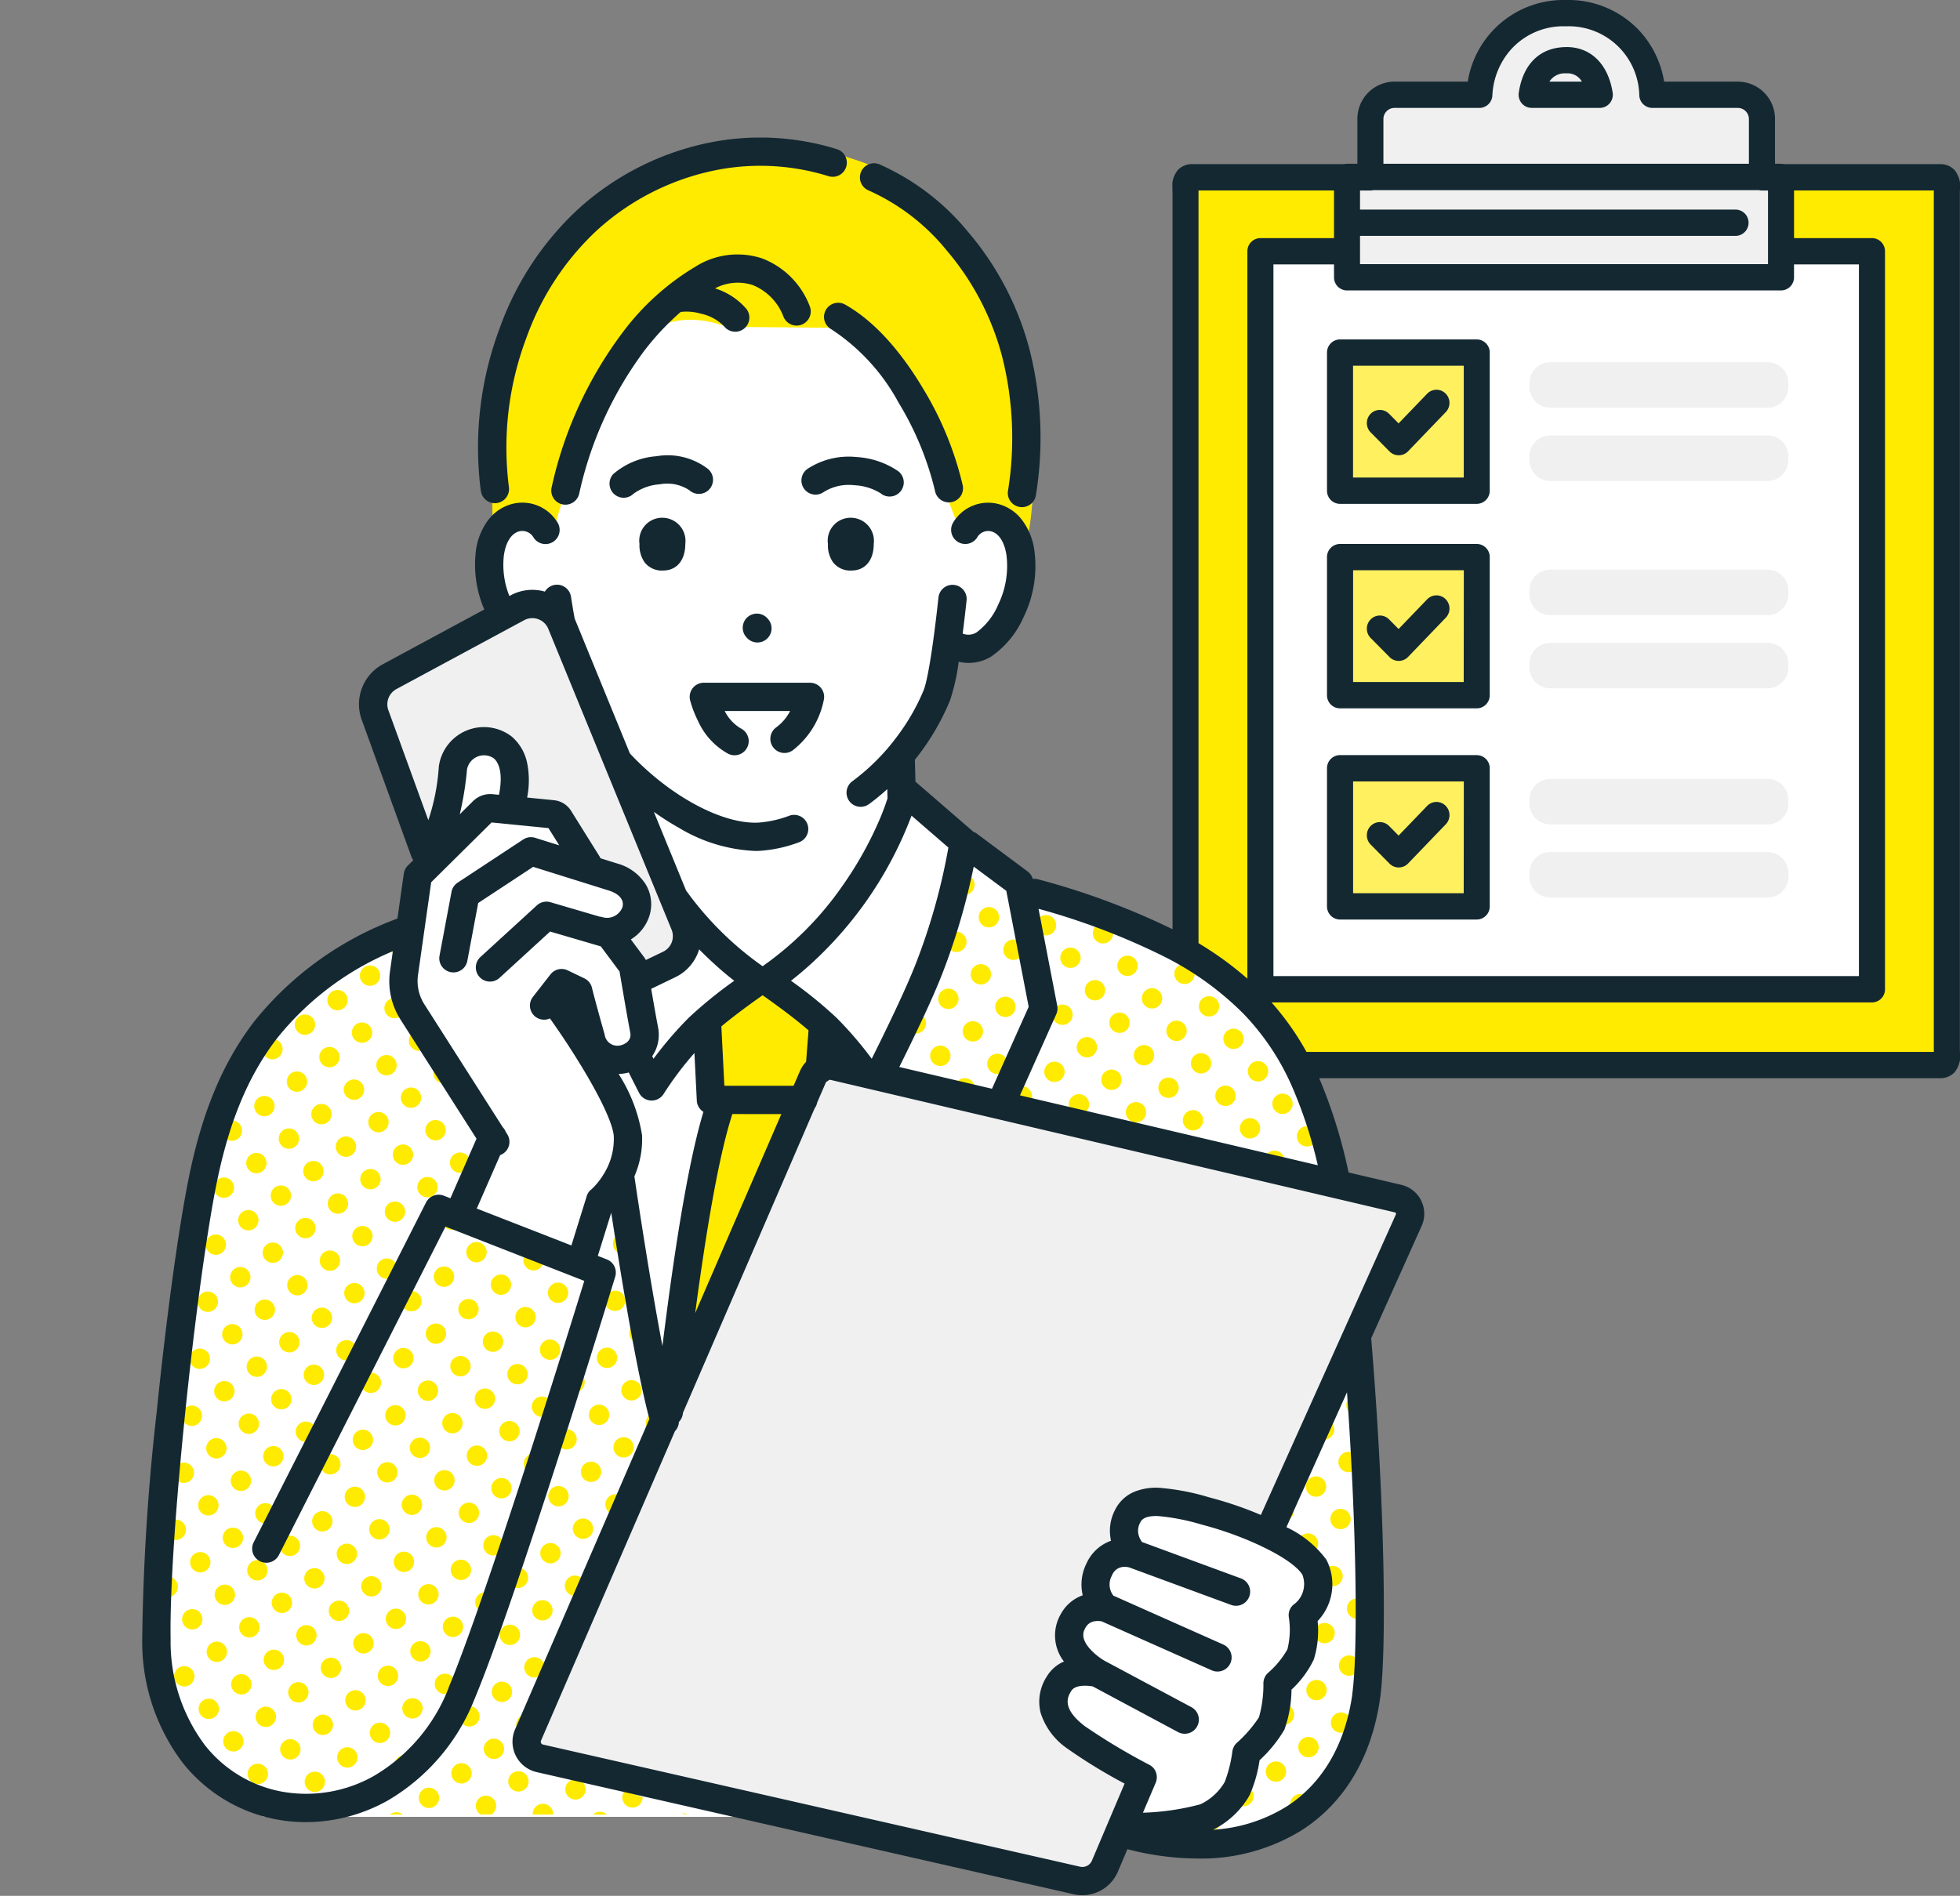
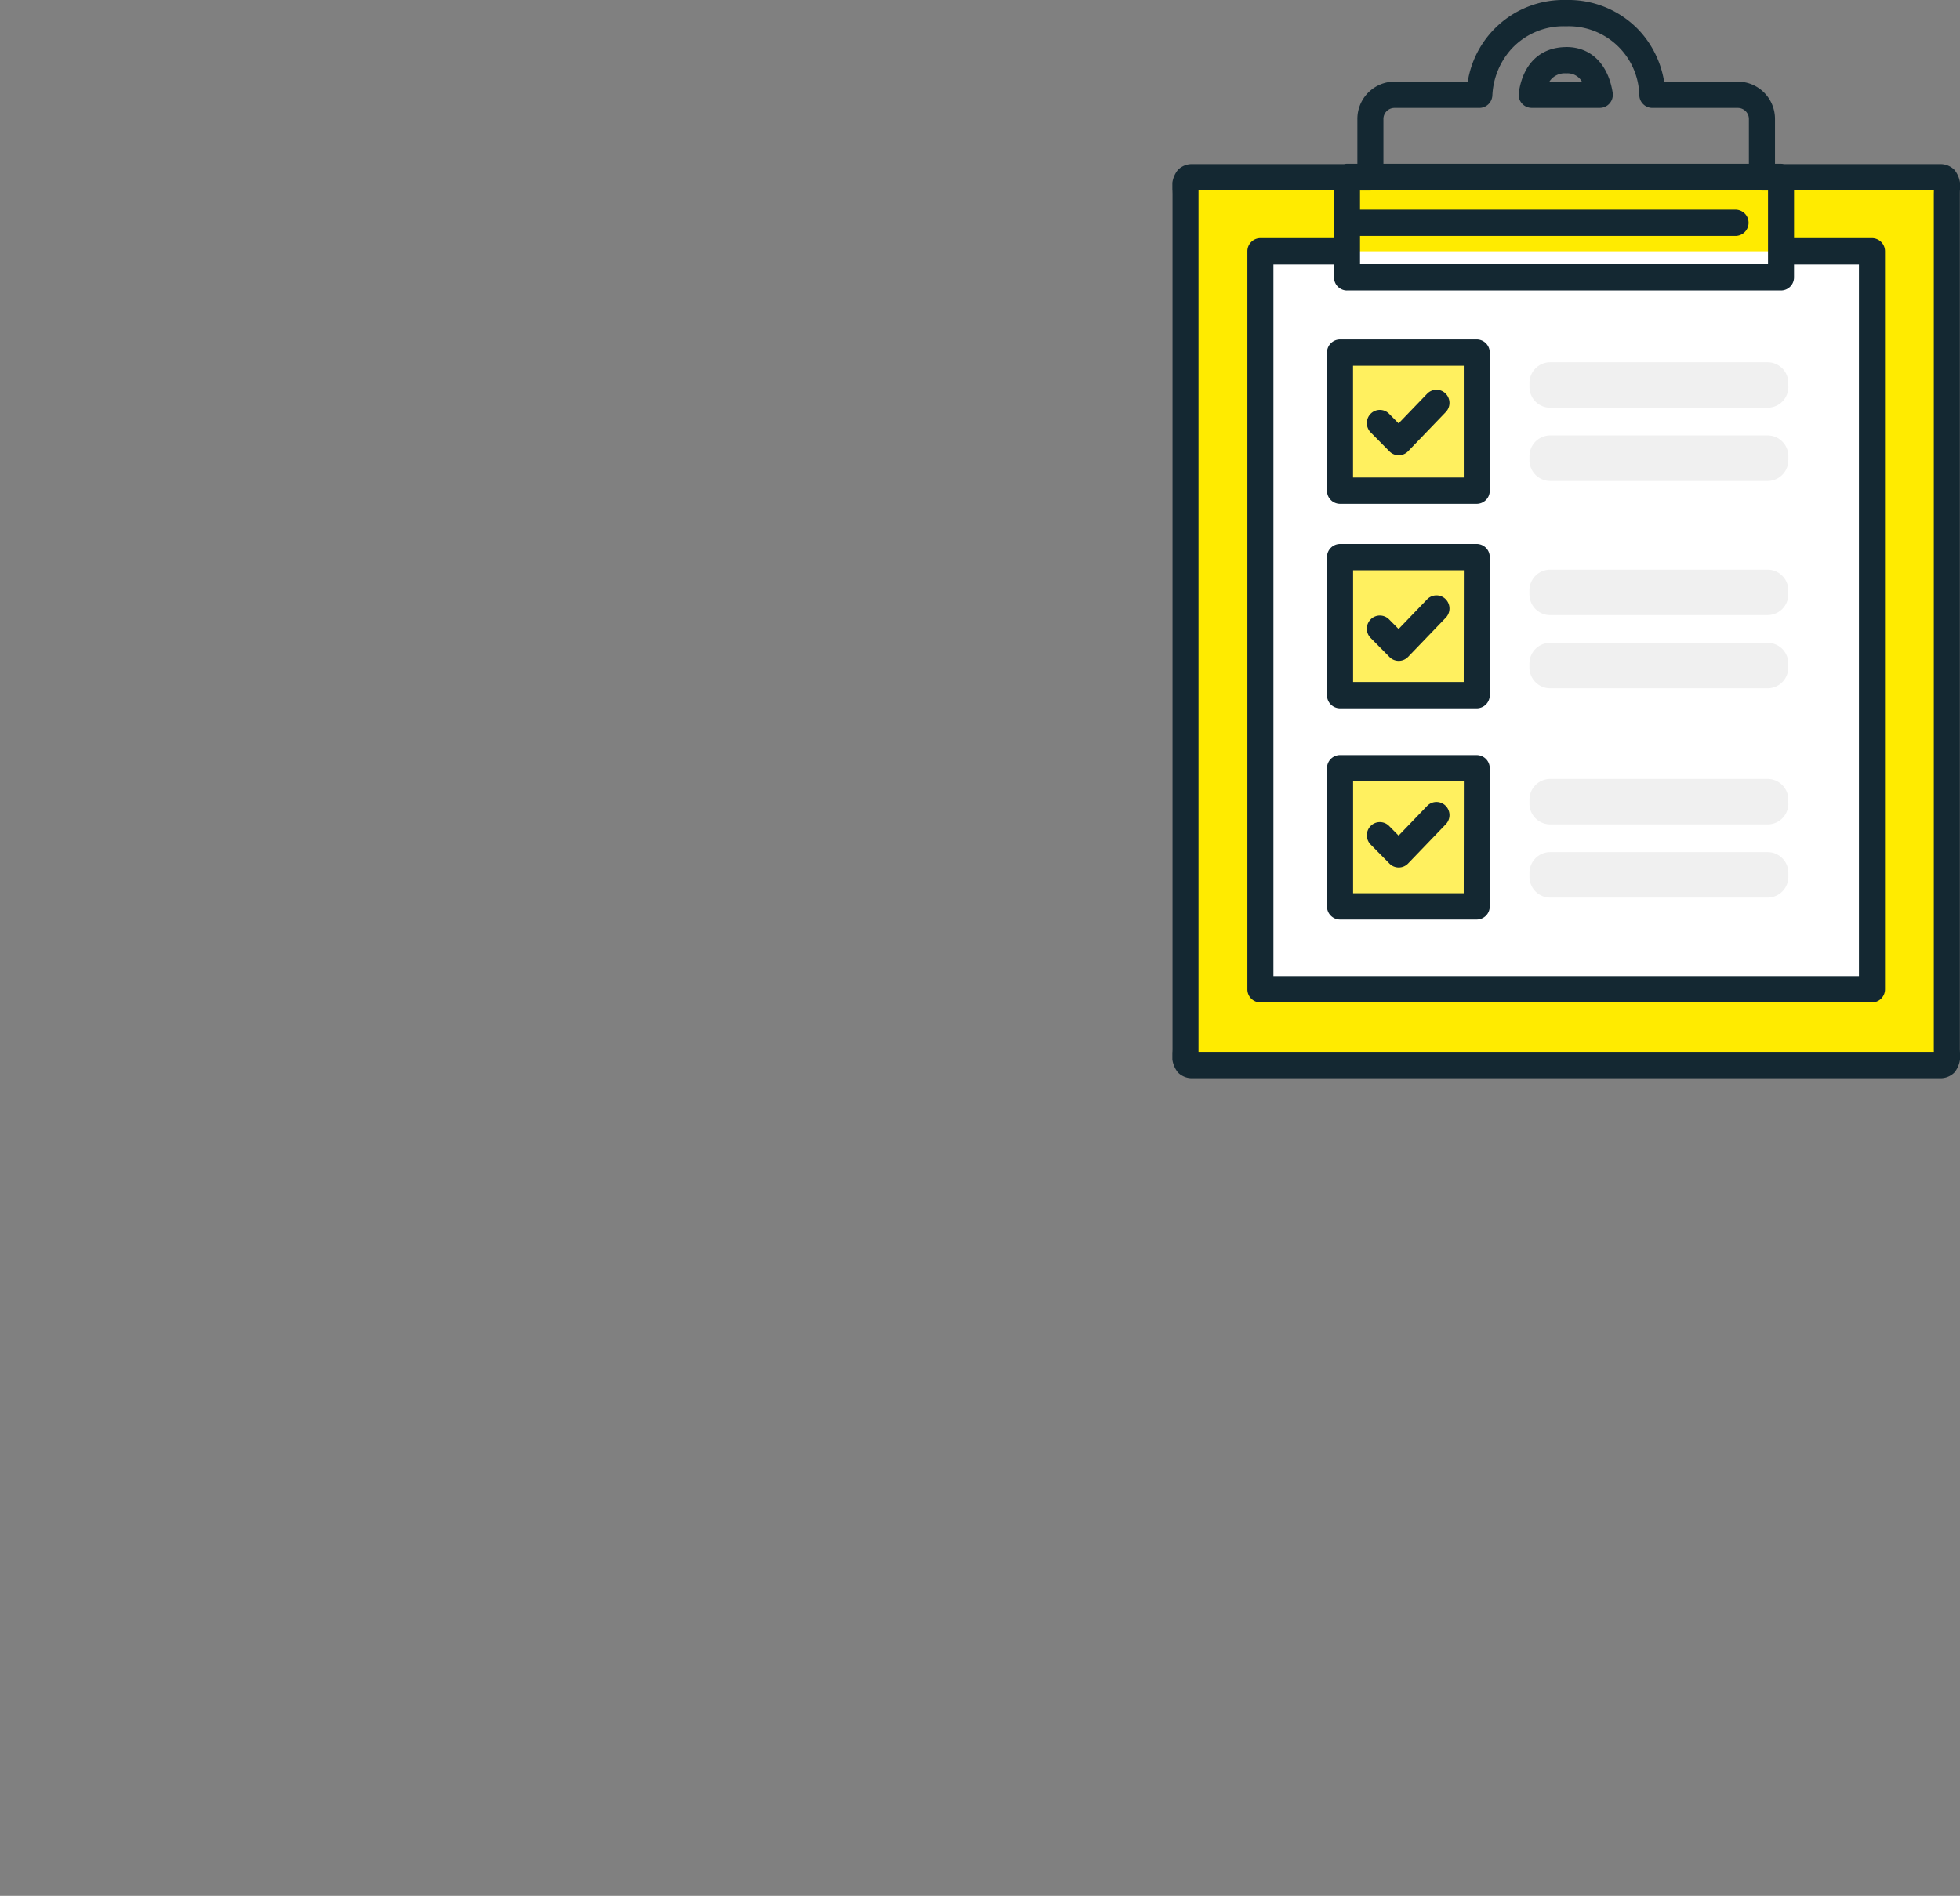
<svg xmlns="http://www.w3.org/2000/svg" width="154" height="149">
  <rect width="100%" height="100%" fill="#808080" stroke="none" />
  <defs>
    <clipPath id="a">
      <path fill="none" d="M0 0h61.885v84.737H0z" />
    </clipPath>
    <clipPath id="b">
-       <path fill="#fff" stroke="#707070" d="M796 8901.889h118v149H796z" />
-     </clipPath>
+       </clipPath>
    <clipPath id="c">
      <path fill="none" d="M0 0h216.194v138.134H0z" />
    </clipPath>
  </defs>
  <path fill="#ffeb00" d="M153.153 14.338v68.96l-60.19.171v-69.3Z" />
  <g clip-path="url(#a)" transform="translate(92.115)">
    <path fill="#fff" d="M53.391 19.748a1.6 1.6 0 0 1 1.578 1.619V76.13a1.6 1.6 0 0 1-1.578 1.618h-44.9a1.6 1.6 0 0 1-1.578-1.618V21.367a1.6 1.6 0 0 1 1.578-1.618Z" />
-     <path fill="#f0f0f0" d="M46.326 13.905V9.873a1.9 1.9 0 0 0-1.888-1.907h-6.729a6.8 6.8 0 0 0-13.583 0h-6.679a1.9 1.9 0 0 0-1.888 1.907v4.033h-1.791v8.168h34.349v-8.169Z" />
    <path fill="#fff05f" d="M13.162 43.774h10.762v10.873H13.162zM13.162 27.7h10.762v10.873H13.162zM13.162 59.923h10.762v10.873H13.162z" />
    <path fill="#f0f0f0" d="M46.765 48.345H29.686a1.631 1.631 0 0 1-1.631-1.631V46.4a1.631 1.631 0 0 1 1.631-1.631h17.079a1.631 1.631 0 0 1 1.631 1.631v.311a1.631 1.631 0 0 1-1.631 1.631m1.631 4.122v-.311a1.631 1.631 0 0 0-1.631-1.631H29.686a1.631 1.631 0 0 0-1.631 1.631v.311a1.631 1.631 0 0 0 1.631 1.631h17.079a1.631 1.631 0 0 0 1.631-1.631m0-22.051V30.1a1.631 1.631 0 0 0-1.631-1.631H29.686a1.631 1.631 0 0 0-1.628 1.631v.311a1.631 1.631 0 0 0 1.631 1.631h17.079a1.631 1.631 0 0 0 1.631-1.631m0 5.753v-.311a1.631 1.631 0 0 0-1.631-1.631H29.686a1.631 1.631 0 0 0-1.628 1.636v.311a1.631 1.631 0 0 0 1.628 1.631h17.079a1.631 1.631 0 0 0 1.631-1.631m0 26.992v-.311a1.631 1.631 0 0 0-1.631-1.631H29.686a1.631 1.631 0 0 0-1.628 1.631v.311a1.631 1.631 0 0 0 1.631 1.631h17.079a1.631 1.631 0 0 0 1.631-1.631m0 5.753V68.6a1.631 1.631 0 0 0-1.631-1.631H29.686a1.631 1.631 0 0 0-1.628 1.631v.311a1.631 1.631 0 0 0 1.631 1.631h17.079a1.631 1.631 0 0 0 1.631-1.631" />
    <path fill="#142832" d="M61.873 82.379V15.257c0-.1 0-.2.007-.292a2.062 2.062 0 0 0-.429-1.611 1.543 1.543 0 0 0-1.158-.454H48.055a1 1 0 0 0-.232-.028h-.474V9.356a2.929 2.929 0 0 0-2.911-2.941h-5.8a7.724 7.724 0 0 0-1.941-4A7.64 7.64 0 0 0 30.953 0H30.9a7.618 7.618 0 0 0-7.691 6.414h-5.762a2.93 2.93 0 0 0-2.911 2.941v3.516h-.815a1 1 0 0 0-.232.028H1.593a1.542 1.542 0 0 0-1.158.454 2.059 2.059 0 0 0-.429 1.611c0 .094.006.192.006.292v67.123c0 .1 0 .2-.006.292a2.06 2.06 0 0 0 .429 1.612 1.542 1.542 0 0 0 1.158.454h58.7a1.543 1.543 0 0 0 1.158-.454 2.063 2.063 0 0 0 .429-1.612c0-.094-.007-.191-.007-.292M13.721 22.827h34.1a1.029 1.029 0 0 0 1.023-1.034v-1.012h5.1v55.932H7.94V20.781h4.76v1.013a1.029 1.029 0 0 0 1.023 1.034M46.8 20.76H14.744v-2.221h29.527a1.034 1.034 0 0 0 0-2.067H14.744v-1.5h.815a1 1 0 0 0 .232-.028h30.3a1 1 0 0 0 .232.028h.477ZM16.582 9.356a.87.87 0 0 1 .865-.874h6.674a1.028 1.028 0 0 0 1.022-.992 5.846 5.846 0 0 1 1.518-3.663 5.54 5.54 0 0 1 4.239-1.76h.045a5.546 5.546 0 0 1 5.741 5.4A1.028 1.028 0 0 0 37.7 8.482h6.733a.871.871 0 0 1 .865.874v3.516H16.582Zm43.25 73.314H2.054V14.967H12.7v3.747H6.917a1.029 1.029 0 0 0-1.023 1.034v58a1.028 1.028 0 0 0 1.023 1.034h48.052a1.028 1.028 0 0 0 1.023-1.034v-58a1.029 1.029 0 0 0-1.023-1.034h-6.123v-3.747h10.986c0 .094-.005.191-.005.29v67.122c0 .1 0 .2.005.291M30.965 3.7h-.024c-2.046.012-3.4 1.325-3.725 3.6a1.039 1.039 0 0 0 .24.823 1.018 1.018 0 0 0 .773.356h5.356a1.019 1.019 0 0 0 .778-.363 1.039 1.039 0 0 0 .232-.833c-.354-2.247-1.71-3.586-3.63-3.586m-1.343 2.717a1.434 1.434 0 0 1 1.331-.648 1.293 1.293 0 0 1 1.224.648Zm-5.708 36.337H13.172a1.028 1.028 0 0 0-1.023 1.034v10.852a1.028 1.028 0 0 0 1.023 1.034h10.742a1.029 1.029 0 0 0 1.023-1.034V43.784a1.029 1.029 0 0 0-1.023-1.034M22.891 53.6H14.2v-8.782h8.7ZM12.149 27.71v10.853a1.028 1.028 0 0 0 1.023 1.037h10.742a1.029 1.029 0 0 0 1.023-1.034V27.71a1.029 1.029 0 0 0-1.023-1.034H13.172a1.029 1.029 0 0 0-1.023 1.034m2.046 1.034h8.7v8.786h-8.7Zm9.719 30.6H13.172a1.028 1.028 0 0 0-1.023 1.034v10.856a1.029 1.029 0 0 0 1.023 1.034h10.742a1.029 1.029 0 0 0 1.023-1.034V60.38a1.029 1.029 0 0 0-1.023-1.034M22.891 70.2H14.2v-8.786h8.7ZM15.58 50.141a1.041 1.041 0 0 1 0-1.462 1.015 1.015 0 0 1 1.447 0l.748.755 2.241-2.33a1.016 1.016 0 0 1 1.447-.021 1.041 1.041 0 0 1 .021 1.462l-2.964 3.083a1.018 1.018 0 0 1-.726.313h-.007a1.018 1.018 0 0 1-.724-.3Zm5.882-19.218a1.041 1.041 0 0 1 .021 1.462l-2.964 3.083a1.018 1.018 0 0 1-.726.313h-.007a1.019 1.019 0 0 1-.724-.3l-1.482-1.5a1.041 1.041 0 0 1 0-1.462 1.016 1.016 0 0 1 1.447 0l.748.756 2.241-2.33a1.016 1.016 0 0 1 1.447-.021M15.58 66.376a1.041 1.041 0 0 1 0-1.462 1.016 1.016 0 0 1 1.447 0l.748.756 2.241-2.33a1.016 1.016 0 0 1 1.447-.021 1.041 1.041 0 0 1 .021 1.462l-2.964 3.082a1.018 1.018 0 0 1-.726.313h-.007a1.018 1.018 0 0 1-.724-.3Z" />
  </g>
  <g clip-path="url(#b)" transform="translate(-796 -8901.889)">
    <g clip-path="url(#c)" transform="translate(807.167 8912.701)">
-       <path fill="#fff" d="m210.324 94.738 4.82-10.7-6.274-1.5a43.56 43.56 0 0 0-1.192-5.923 21.313 21.313 0 0 0-9.551-12.054c-4.915-2.963-12.522-4.538-12.522-4.538l-.835-1.205-4.358-2.411-.661.086.217-.579-4.97-4.4.063-2.517s.881-1.2 1.887-2.643 1.887-6.921 1.887-6.921 5.836 2.695 5.915-5.789c.063-6.858-4.908-3.964-4.908-3.964s-6.1-14.094-10.507-16.107-12.584-1.133-16.359 3.775-5.537 12.961-5.537 12.961-.378-.692-2.831-.44-1.888 5.222-1.2 7.424c0 0 3.146-1.887 4.216-.126.405.667 7.339 16.894 9.6 22.268l-3.3.43a.75.75 0 0 0-.073-.614c-.629-.944-3.712-2.076-3.712-2.076l-2.066-3.777-3.586-.818a5.992 5.992 0 0 0-.566-3.964c-1.07-2.2-3.586-1.2-3.9 1.069s-1.2 5.726-1.2 5.726l-1.636 2.265-.606 4.452-.21.027s-5.193 2.411-8.716 4.358-7.14 10.571-8.438 17.34-3.06 32.175-2.782 37.832 8.046 9.365 8.046 9.365l39.833.164 25.849 5.928.165-.293.189.041.9-1.987 1.322-2.354.131-.01a5.5 5.5 0 0 0 2.47 1.5c4.822 1.465 14.929-2.244 16.041-11.238.415-3.359 0-14.372-.278-18.823-.1-1.658-.387-5.2-.784-9.236" />
      <path fill="#ffeb00" d="M134.778 64.462a.8.8 0 1 1-1.12-.158.8.8 0 0 1 1.12.158m1.168-1.164.127-.782a.8.8 0 0 0-.127.782m-.52 4.682a.794.794 0 0 0 .474.3l-.609-.951.012-.073a.8.8 0 0 0 .123.723m16.035 15.963a.8.8 0 0 0 1.416-.29l-.063-.348-.87-.628-.029.006-.532 1.13a.781.781 0 0 0 .078.129m.648 3.518a.8.8 0 1 0-.158 1.12.8.8 0 0 0 .158-1.12m1.278-.963-.129-.717a.8.8 0 0 0 .126.713m-.63 4.481a.8.8 0 0 0 1.4-.232l-.135-.747a.8.8 0 0 0-1.264.979m1.893 2.507-.109-.6a.8.8 0 0 0 .109.6m-26.1-25.33a.8.8 0 1 0 1.12.157.8.8 0 0 0-1.12-.157m2.555-1.926a.8.8 0 1 0 1.12.157.8.8 0 0 0-1.12-.157m-.787 5.6a.8.8 0 1 0 .157-1.12.8.8 0 0 0-.157 1.12m2.555-1.926a.8.8 0 1 0 .157-1.12.8.8 0 0 0-.157 1.12m-.63 4.481a.8.8 0 1 0 .157-1.12.8.8 0 0 0-.157 1.12m2.555-1.926a.8.8 0 1 0 .157-1.12.8.8 0 0 0-.157 1.12m-.472 3.361a.8.8 0 1 0 1.12.158.8.8 0 0 0-1.12-.158m2.555-1.926a.8.8 0 1 0 1.12.157.8.8 0 0 0-1.12-.157m-.787 5.6a.8.8 0 1 0 .157-1.12.8.8 0 0 0-.157 1.12m2.713-3.046a.8.8 0 1 0 1.12.158.8.8 0 0 0-1.12-.158m-.787 5.6a.8.8 0 1 0 .157-1.12.8.8 0 0 0-.157 1.12m2.713-3.046a.8.8 0 1 0 1.12.158.8.8 0 0 0-1.12-.158m-.788 5.6a.659.659 0 0 0 .043.052l.577-1.332a.8.8 0 0 0-.62 1.28m3.214 1.607-.808-.316a.8.8 0 1 0 .808.316m1.758 3.661a.8.8 0 1 0-1.12-.157.8.8 0 0 0 1.12.157m2.594-1.958-1.314-.514a.8.8 0 0 0 1.275.547c.014-.01.026-.022.038-.032m-.511 3.393a.8.8 0 1 0-.158 1.12.8.8 0 0 0 .158-1.12m2.4-.805a.8.8 0 1 0-1.12-.158.8.8 0 0 0 1.12.158m-.472 3.361a.8.8 0 1 0-.158 1.12.8.8 0 0 0 .158-1.12m1.435-2.083a.8.8 0 1 0 1.12.157.8.8 0 0 0-1.12-.157m.333 5.759a.8.8 0 1 0-1.12-.158.8.8 0 0 0 1.12.158m2.713-3.046a.8.8 0 1 0-.157 1.12.8.8 0 0 0 .157-1.12m-.63 4.481a.8.8 0 1 0-.158 1.12.8.8 0 0 0 .158-1.12m1.278-.963a.8.8 0 0 0 1.38-.184l-.151-.837a.8.8 0 0 0-1.229 1.021m.491 4.639a.8.8 0 1 0-1.12-.158.8.8 0 0 0 1.12.158m1.28-2.658a.8.8 0 0 0 .083.458ZM124.4 73.273a.8.8 0 0 0-.128-1.356c-.269.438-.529.9-.78 1.393a.8.8 0 0 0 .907-.037m1.593-3.2a.8.8 0 1 0 1.12.158.8.8 0 0 0-1.12-.158m-.787 5.6a.8.8 0 1 0 .158-1.12.8.8 0 0 0-.158 1.12m2.555-1.926a.8.8 0 1 0 .158-1.12.8.8 0 0 0-.158 1.12m-.63 4.481a.8.8 0 1 0 .157-1.12.8.8 0 0 0-.157 1.12m2.558-1.912a.8.8 0 1 0 .157-1.12.8.8 0 0 0-.157 1.12m-.473 3.361a.8.8 0 1 0 1.12.158.8.8 0 0 0-1.12-.158m3.519-.648a.8.8 0 1 0-1.12-.158.8.8 0 0 0 1.12.158m-1.75 4.324a.8.8 0 1 0 .158-1.12.8.8 0 0 0-.158 1.12m2.555-1.926a.8.8 0 1 0 .158-1.12.8.8 0 0 0-.158 1.12m.648 3.518a.8.8 0 1 0-.158 1.12.8.8 0 0 0 .158-1.12m1.278-.963a.8.8 0 1 0 .157-1.12.8.8 0 0 0-.157 1.12m.648 3.518a.8.8 0 1 0-.157 1.12.8.8 0 0 0 .157-1.12m2.555-1.926a.8.8 0 1 0-.157 1.12.8.8 0 0 0 .157-1.12m-.63 4.481a.8.8 0 1 0-.158 1.12.8.8 0 0 0 .158-1.12m2.555-1.926a.8.8 0 1 0-.158 1.12.8.8 0 0 0 .158-1.12m-.788 5.6a.8.8 0 1 0-1.12-.158.8.8 0 0 0 1.12.158m2.713-3.046a.8.8 0 1 0-.157 1.12.8.8 0 0 0 .157-1.12m-.787 5.6a.8.8 0 1 0-1.12-.157.8.8 0 0 0 1.12.157m2.555-1.926a.8.8 0 1 0-1.12-.158.8.8 0 0 0 1.12.158m-.472 3.361a.8.8 0 1 0-.158 1.12.8.8 0 0 0 .158-1.12m2.4-.805a.8.8 0 1 0-1.12-.158.8.8 0 0 0 1.12.158m-.63 4.481a.8.8 0 1 0-1.12-.157.8.8 0 0 0 1.12.157m2.713-3.046a.8.8 0 1 0-.157 1.12.8.8 0 0 0 .157-1.12m-.63 4.481a.8.8 0 1 0-.157 1.12.8.8 0 0 0 .157-1.12m2.4-.805a.8.8 0 1 0-1.12-.157.8.8 0 0 0 1.12.157m-.472 3.361a.8.8 0 1 0-.158 1.12.8.8 0 0 0 .158-1.12m2.4-.805a.8.8 0 1 0-1.12-.157.8.8 0 0 0 1.12.157m-.629 4.481a.8.8 0 1 0-1.12-.158.8.8 0 0 0 1.12.158m2.713-3.046a.8.8 0 1 0-.554 1.276l.562-1.264-.008-.012m13.465 25.84c.011.016.021.033.033.048l.024.028.329.006Zm-46.323-52.164a.8.8 0 0 0 .157-1.12v-.005q-.2.619-.393 1.248a.8.8 0 0 0 .24-.123m1.593-3.2a.8.8 0 1 0 1.12.158.8.8 0 0 0-1.12-.158m-.788 5.6a.8.8 0 1 0 .158-1.12.8.8 0 0 0-.158 1.12m2.555-1.926a.8.8 0 1 0 .158-1.12.8.8 0 0 0-.158 1.12m-.63 4.481a.8.8 0 1 0 .157-1.12.8.8 0 0 0-.157 1.12m3.676-1.768a.8.8 0 1 0-1.12-.158.8.8 0 0 0 1.12.158m-.472 3.361a.8.8 0 1 0-.157 1.12.8.8 0 0 0 .157-1.12m2.555-1.926a.8.8 0 1 0-.157 1.12.8.8 0 0 0 .157-1.12m-.63 4.481a.8.8 0 1 0-.157 1.12.8.8 0 0 0 .157-1.12m1.278-.963a.8.8 0 1 0 .157-1.12.8.8 0 0 0-.157 1.12m.49 4.639a.8.8 0 1 0-1.12-.157.8.8 0 0 0 1.12.157m2.713-3.046a.8.8 0 1 0-.157 1.12.8.8 0 0 0 .157-1.12m-.63 4.481a.8.8 0 1 0-.157 1.12.8.8 0 0 0 .157-1.12m2.4-.805a.8.8 0 1 0-1.12-.157.8.8 0 0 0 1.12.157m-.472 3.361a.8.8 0 1 0-.158 1.12.8.8 0 0 0 .158-1.12m2.4-.805a.8.8 0 1 0-1.12-.157.8.8 0 0 0 1.12.157m-.472 3.361a.8.8 0 1 0-.157 1.12.8.8 0 0 0 .157-1.12m2.555-1.926a.8.8 0 1 0-.157 1.12.8.8 0 0 0 .157-1.12m-.63 4.481a.8.8 0 1 0-.157 1.12.8.8 0 0 0 .157-1.12m2.555-1.926a.8.8 0 1 0-.157 1.12.8.8 0 0 0 .157-1.12m-.787 5.6a.8.8 0 1 0-1.12-.157.8.8 0 0 0 1.12.157m2.713-3.046a.8.8 0 1 0-.158 1.12.8.8 0 0 0 .158-1.12m-.787 5.6a.8.8 0 1 0-1.12-.157.8.8 0 0 0 1.12.157m2.555-1.926a.8.8 0 1 0-1.12-.158.8.8 0 0 0 1.12.158m-.473 3.361a.8.8 0 1 0-.157 1.12.8.8 0 0 0 .157-1.12m2.4-.805a.8.8 0 1 0-1.12-.157.8.8 0 0 0 1.12.157m-.63 4.481a.8.8 0 1 0-1.12-.157.8.8 0 0 0 1.12.157m2.713-3.046a.8.8 0 1 0-.157 1.12.8.8 0 0 0 .157-1.12m-.63 4.481a.8.8 0 1 0-.157 1.12.8.8 0 0 0 .157-1.12m2.555-1.926a.8.8 0 1 0-.157 1.12l.01-.008.306-.688a.8.8 0 0 0-.159-.424m-1.75 4.324a.8.8 0 0 0-.252.956l.478-1.075a.787.787 0 0 0-.226.119m10.591 14.055a.8.8 0 0 0 .312-.543l-1.557-.332a.8.8 0 0 0 1.245.875m4.481.63a.8.8 0 0 0 .212-.24l-1.489-.317a.8.8 0 0 0 1.277.557m-43.634-47.256a.8.8 0 0 0-.42-1.436q-.2.772-.374 1.533a.8.8 0 0 0 .794-.1m-.472 3.361a.8.8 0 0 0-.973-.245q-.13.657-.245 1.278a.8.8 0 0 0 1.218-1.033m1.278-.963a.8.8 0 1 0 .157-1.12.8.8 0 0 0-.157 1.12m-.63 4.481a.8.8 0 1 0 .157-1.12.8.8 0 0 0-.157 1.12m3.833-2.888a.8.8 0 1 0-.157 1.12.8.8 0 0 0 .157-1.12m-1.75 4.324a.8.8 0 1 0 1.12.157.8.8 0 0 0-1.12-.157m3.675-1.768a.8.8 0 1 0-.157 1.12.8.8 0 0 0 .157-1.12m-.787 5.6a.8.8 0 1 0-1.12-.157.8.8 0 0 0 1.12.157m2.555-1.926a.8.8 0 1 0-1.12-.158.8.8 0 0 0 1.12.158m-.472 3.361a.8.8 0 1 0-.157 1.12.8.8 0 0 0 .157-1.12m2.555-1.926a.8.8 0 1 0-.157 1.12.8.8 0 0 0 .157-1.12m-.63 4.481a.8.8 0 1 0-.157 1.12.8.8 0 0 0 .157-1.12m2.4-.805a.8.8 0 1 0-1.12-.157.8.8 0 0 0 1.12.157m-.63 4.481a.8.8 0 1 0-1.12-.158.8.8 0 0 0 1.12.158m2.713-3.046a.8.8 0 1 0-.158 1.12.8.8 0 0 0 .158-1.12m-.63 4.481a.8.8 0 1 0-.157 1.12.8.8 0 0 0 .157-1.12m2.4-.806a.8.8 0 1 0-1.12-.157.8.8 0 0 0 1.12.157m-.473 3.361a.8.8 0 1 0-.157 1.12.8.8 0 0 0 .157-1.12m2.4-.805a.8.8 0 1 0-1.12-.157.8.8 0 0 0 1.12.157m-.472 3.361a.8.8 0 1 0-.158 1.12.8.8 0 0 0 .158-1.12m2.555-1.926a.8.8 0 1 0-.157 1.12.8.8 0 0 0 .157-1.12m-.63 4.481a.8.8 0 1 0-.157 1.12.8.8 0 0 0 .157-1.12m2.555-1.926a.8.8 0 1 0-.157 1.12.8.8 0 0 0 .157-1.12m-.787 5.6a.8.8 0 1 0-1.12-.157.8.8 0 0 0 1.12.157m2.713-3.046a.8.8 0 1 0-.158 1.12.8.8 0 0 0 .158-1.12m-.787 5.6a.8.8 0 1 0-1.12-.157.8.8 0 0 0 1.12.157m2.555-1.926a.8.8 0 1 0-1.12-.157.8.8 0 0 0 1.12.157m-.473 3.361a.8.8 0 1 0-.157 1.12.8.8 0 0 0 .157-1.12m2.4-.805a.8.8 0 1 0-1.12-.157.8.8 0 0 0 1.12.157m-1.593 3.2a.8.8 0 0 0-.045 1.241l.621-1.4a.8.8 0 0 0-.576.155m3.851 5.111a.8.8 0 1 0 .993.025l-.728-.155a.8.8 0 0 0-.264.131m3.046 2.713a.8.8 0 0 0-1.415.677l1.544.026a.8.8 0 0 0-.129-.7m1.278-.963a.8.8 0 0 0 1.4-.717l-1.366-.291a.8.8 0 0 0-.037 1.008m-34.644-38a.8.8 0 0 0-1.12-.158l-.02.016c-.059.4-.109.76-.152 1.082.005.007.009.015.015.022a.8.8 0 0 0 1.278-.963m-.787 5.6a.8.8 0 0 0-.84-1.354c-.035.429-.071.886-.107 1.366a.8.8 0 0 0 .946-.012m2.713-3.046a.8.8 0 1 0-.157 1.12.8.8 0 0 0 .157-1.12m-.63 4.481a.8.8 0 1 0-.157 1.12.8.8 0 0 0 .157-1.12m2.555-1.926a.8.8 0 1 0-.157 1.12.8.8 0 0 0 .157-1.12m-.787 5.6a.8.8 0 1 0-1.12-.157.8.8 0 0 0 1.12.157m2.713-3.046a.8.8 0 1 0-.158 1.12.8.8 0 0 0 .158-1.12m-.787 5.6a.8.8 0 1 0-1.12-.157.8.8 0 0 0 1.12.157m2.713-3.046a.8.8 0 1 0-.157 1.12.8.8 0 0 0 .157-1.12m-.787 5.6a.8.8 0 1 0-1.12-.157.8.8 0 0 0 1.12.157m2.555-1.926a.8.8 0 1 0-1.12-.158.8.8 0 0 0 1.12.158m-.472 3.361a.8.8 0 1 0-.158 1.12.8.8 0 0 0 .158-1.12m2.555-1.926a.8.8 0 1 0-.157 1.12.8.8 0 0 0 .157-1.12m-.63 4.481a.8.8 0 1 0-.157 1.12.8.8 0 0 0 .157-1.12m2.4-.805a.8.8 0 1 0-1.12-.157.8.8 0 0 0 1.12.157m-.63 4.481a.8.8 0 1 0-1.12-.158.8.8 0 0 0 1.12.158m2.713-3.046a.8.8 0 1 0-.158 1.12.8.8 0 0 0 .158-1.12m-.63 4.481a.8.8 0 1 0-.157 1.12.8.8 0 0 0 .157-1.12m2.4-.805a.8.8 0 1 0-1.12-.157.8.8 0 0 0 1.12.157m-.473 3.361a.8.8 0 1 0-.157 1.12.8.8 0 0 0 .157-1.12m2.4-.805a.8.8 0 1 0-1.12-.158.8.8 0 0 0 1.12.158m-.472 3.361a.8.8 0 1 0-.158 1.12.8.8 0 0 0 .158-1.12m2.555-1.926a.8.8 0 1 0-.158 1.12.8.8 0 0 0 .158-1.12m-.63 4.481a.8.8 0 1 0-.157 1.12.8.8 0 0 0 .157-1.12m2.555-1.926a.8.8 0 1 0-.157 1.12.8.8 0 0 0 .157-1.12m-.787 5.6a.8.8 0 1 0-1.12-.157.8.8 0 0 0 1.12.157m2.713-3.046a.8.8 0 1 0-.158 1.12.8.8 0 0 0 .158-1.12m-.788 5.6a.8.8 0 1 0-1.12-.157.8.8 0 0 0 1.12.157m2.55-1.899a.8.8 0 1 0-1.12-.157.8.8 0 0 0 1.12.157m2.083 1.435a.8.8 0 1 0-.9 1.238l.488.008a.8.8 0 0 0 .409-1.247m-30.145-29.37a.8.8 0 0 0-.68-.318c-.032.516-.064 1.046-.094 1.586a.8.8 0 0 0 .774-1.269m-.63 4.481a.8.8 0 0 0-.3-.242q-.034.734-.065 1.475a.8.8 0 0 0 .364-1.233m2.556-1.926a.8.8 0 1 0-.158 1.12.8.8 0 0 0 .158-1.12m-.788 5.6a.8.8 0 1 0-1.12-.158.8.8 0 0 0 1.12.158m2.713-3.046a.8.8 0 1 0-.157 1.12.8.8 0 0 0 .157-1.12m-.63 4.481a.8.8 0 1 0-.157 1.12.8.8 0 0 0 .157-1.12m2.555-1.926a.8.8 0 1 0-.157 1.12.8.8 0 0 0 .157-1.12m-.787 5.6a.8.8 0 1 0-1.12-.157.8.8 0 0 0 1.12.157m2.713-3.046a.8.8 0 1 0-.158 1.12.8.8 0 0 0 .158-1.12m-.788 5.6a.8.8 0 1 0-1.12-.157.8.8 0 0 0 1.12.157m2.713-3.046a.8.8 0 1 0-.157 1.12.8.8 0 0 0 .157-1.12m-.787 5.6a.8.8 0 1 0-1.12-.157.8.8 0 0 0 1.12.157m2.555-1.926a.8.8 0 1 0-1.12-.157.8.8 0 0 0 1.12.157m-.472 3.361a.8.8 0 1 0-.158 1.12.8.8 0 0 0 .158-1.12m2.555-1.926a.8.8 0 1 0-.158 1.12.8.8 0 0 0 .158-1.12m-.63 4.481a.8.8 0 1 0-.157 1.12.8.8 0 0 0 .157-1.12m2.4-.805a.8.8 0 1 0-1.12-.157.8.8 0 0 0 1.12.157m-.63 4.481a.8.8 0 1 0-1.12-.158.8.8 0 0 0 1.12.158m2.713-3.046a.8.8 0 1 0-.158 1.12.8.8 0 0 0 .158-1.12m-.788 5.6a.8.8 0 1 0-1.12-.158.8.8 0 0 0 1.12.158m2.555-1.926a.8.8 0 1 0-1.12-.158.8.8 0 0 0 1.12.158m-1.592 3.2a.8.8 0 0 0-.31.523l1.586.027a.8.8 0 0 0-1.276-.55m3.518-.648a.8.8 0 1 0-1.12-.158.8.8 0 0 0 1.12.158m-22.142-19.951c0 .131-.007.262-.011.392a.8.8 0 0 0 .011-.392m1.785 2.25a.8.8 0 1 0-.157 1.12.8.8 0 0 0 .157-1.12m-.63 4.481a.8.8 0 0 0-1.12-.157.73.73 0 0 0-.085.076q.013.6.034 1.16a.8.8 0 0 0 1.171-1.078m2.555-1.926a.8.8 0 1 0-.157 1.12.8.8 0 0 0 .157-1.12m-.787 5.6a.8.8 0 1 0-1.12-.157.8.8 0 0 0 1.12.157m2.713-3.046a.8.8 0 1 0-.158 1.12.8.8 0 0 0 .158-1.12m-.63 4.481a.8.8 0 1 0-.157 1.12.8.8 0 0 0 .157-1.12m2.555-1.926a.8.8 0 1 0-.157 1.12.8.8 0 0 0 .157-1.12m-.787 5.6a.8.8 0 1 0-1.12-.157.8.8 0 0 0 1.12.157m2.71-3.045a.8.8 0 1 0-.158 1.12.8.8 0 0 0 .158-1.12m-.788 5.6a.8.8 0 1 0-1.12-.157.8.8 0 0 0 1.12.157m2.713-3.046a.8.8 0 1 0-.158 1.12.8.8 0 0 0 .158-1.12m-.787 5.6a.8.8 0 1 0-1.12-.158.8.8 0 0 0 1.12.158m2.555-1.926a.8.8 0 1 0-1.12-.157.8.8 0 0 0 1.12.157m2.083 1.435a.8.8 0 0 0-1.307.92l1.321.023a.8.8 0 0 0-.014-.943m-14.739-8.926a.8.8 0 0 0-.266-.225q.106.637.239 1.221a.8.8 0 0 0 .027-1m1.768 3.676a.8.8 0 1 0-1.262-.81q.149.428.314.821a.8.8 0 0 0 .948-.011m1.926 2.555a.8.8 0 1 0-1.12-.158.8.8 0 0 0 1.12.158m2.083 1.435a.8.8 0 0 0-1.431.6 8.522 8.522 0 0 0 1.071.633.791.791 0 0 0 .2-.11.8.8 0 0 0 .158-1.12m72.788-66.076q-.312-.168-.617-.313a.8.8 0 0 0 .617.313m1.305 2.238a.8.8 0 0 0 1.436-.43 25.067 25.067 0 0 0-1.093-.794.8.8 0 0 0-.343 1.224m3.046 2.713a.8.8 0 1 0-1.12-.157.8.8 0 0 0 1.12.157m2.083 1.435a.8.8 0 1 0-.158 1.12.8.8 0 0 0 .158-1.12m.805 2.4a.8.8 0 1 0 1.12.158.8.8 0 0 0-1.12-.158m1.926 2.555a.8.8 0 1 0 1.12.158.8.8 0 0 0-1.12-.158m1.768 3.676a.8.8 0 0 0 .591.317l-.4-1.458a.362.362 0 0 0-.032.022.8.8 0 0 0-.157 1.12m-20.359-17.713a.8.8 0 1 0 1.12.158.8.8 0 0 0-1.12-.158m1.926 2.555a.8.8 0 1 0 1.12.158.8.8 0 0 0-1.12-.158m2.4-.805a.8.8 0 0 0 1.435-.556 66.62 66.62 0 0 0-1.392-.459.8.8 0 0 0-.043 1.015m-.472 3.361a.8.8 0 1 0 1.12.157.8.8 0 0 0-1.12-.157m2.555-1.926a.8.8 0 1 0 1.12.158.8.8 0 0 0-1.12-.158m-.787 5.6a.8.8 0 1 0 .157-1.12.8.8 0 0 0-.157 1.12m2.555-1.926a.8.8 0 1 0 .157-1.12.8.8 0 0 0-.157 1.12m-.63 4.481a.8.8 0 1 0 .157-1.12.8.8 0 0 0-.157 1.12m3.833-2.888a.8.8 0 1 0-.157 1.12.8.8 0 0 0 .157-1.12m-.63 4.481a.8.8 0 1 0-.157 1.12.8.8 0 0 0 .157-1.12m2.556-1.926a.8.8 0 1 0-.158 1.12.8.8 0 0 0 .158-1.12m-.788 5.6a.8.8 0 1 0-1.12-.157.8.8 0 0 0 1.12.157m2.713-3.046a.8.8 0 1 0-.158 1.12.8.8 0 0 0 .158-1.12m-.787 5.6a.8.8 0 1 0-1.12-.157.8.8 0 0 0 1.12.157m2.555-1.926a.8.8 0 1 0-1.12-.158.8.8 0 0 0 1.12.158m-1.362 3.083.839.217a.8.8 0 0 0-.839-.217m2.168-.685a.8.8 0 1 0 .157-1.12.8.8 0 0 0-.157 1.12m-25.293-24.028a.773.773 0 0 0 .12-.074.794.794 0 0 0 .256-.33l-.343-.28s0 .247-.033.683m-.51 4.407a.795.795 0 0 0 .073-1.215c-.085.424-.186.871-.3 1.336a.8.8 0 0 0 .231-.121m1.593-3.2a.8.8 0 1 0 1.12.158.8.8 0 0 0-1.12-.158m-.787 5.6a.8.8 0 1 0 .157-1.12.8.8 0 0 0-.157 1.12m2.712-3.042a.8.8 0 1 0 1.12.157.8.8 0 0 0-1.12-.157m-.787 5.6a.8.8 0 1 0 .158-1.12.8.8 0 0 0-.158 1.12m2.713-3.046a.8.8 0 1 0 1.12.157.8.8 0 0 0-1.12-.157m-.787 5.6a.8.8 0 1 0 .157-1.12.8.8 0 0 0-.157 1.12m2.555-1.926a.8.8 0 1 0 .157-1.12.8.8 0 0 0-.157 1.12m-.63 4.481a.8.8 0 1 0 .157-1.12.8.8 0 0 0-.157 1.12m2.555-1.926a.8.8 0 1 0 .158-1.12.8.8 0 0 0-.158 1.12m-.472 3.361a.8.8 0 1 0 1.12.158.8.8 0 0 0-1.12-.158m2.4-.805a.8.8 0 1 0 .157-1.12.8.8 0 0 0-.157 1.12m.49 4.639a.8.8 0 1 0-1.12-.158.8.8 0 0 0 1.12.158m1.435-2.083a.8.8 0 1 0 .157-1.12.8.8 0 0 0-.157 1.12m.648 3.518a.8.8 0 0 0-1.432.582l1.438.372a.8.8 0 0 0-.007-.954m1.278-.963a.8.8 0 1 0 .158-1.12.8.8 0 0 0-.158 1.12m2.083 1.435a.8.8 0 1 0 1.12.158.8.8 0 0 0-1.12-.158M178.14 64.842a.8.8 0 0 0-.547-1.435c-.167.428-.346.873-.533 1.326a.8.8 0 0 0 1.08.11m-1.593 3.2a.8.8 0 1 0 1.12.157.8.8 0 0 0-1.12-.157m2.4-.805a.8.8 0 1 0 .158-1.12.8.8 0 0 0-.158 1.12m.491 4.639a.8.8 0 1 0-1.12-.157.8.8 0 0 0 1.12.157m2.555-1.926a.8.8 0 1 0-1.12-.158.8.8 0 0 0 1.12.158m-1.75 4.324a.8.8 0 1 0 .157-1.12.8.8 0 0 0-.157 1.12m2.713-3.046a.8.8 0 1 0 1.12.157.8.8 0 0 0-1.12-.157m-.285 4.332.637.165a.8.8 0 0 0-.637-.165m3.174-.5a.8.8 0 1 0-1.12-.158.8.8 0 0 0 1.12.158m.753 1.514 1.491.385a.8.8 0 0 0-1.491-.385m-11.641-5.329a.8.8 0 0 0-.164-1.372c-.245.53-.474 1.019-.676 1.448a.8.8 0 0 0 .84-.076m2.083 1.435a.8.8 0 1 0-1.091 1.141l.528.136a.8.8 0 0 0 .564-1.277m30.739 8.89a.8.8 0 0 0-1.357.13l1.517.392a.8.8 0 0 0-.16-.522m1.8 19.675a.8.8 0 0 0-.48-1.438l-.6 1.326a.8.8 0 0 0 1.082.112m1.8-1.815-.055-1.476a.782.782 0 0 0-.148.088.8.8 0 0 0 .2 1.388m.158 4.348-.045-1.267a.8.8 0 1 0 .018 1.291l.028-.023m-5.139 3.875a.8.8 0 0 0-.221-1.4l-.658 1.451a.8.8 0 0 0 .879-.055m2.713-3.046a.8.8 0 1 0-.158 1.12.8.8 0 0 0 .158-1.12m-.63 4.481a.8.8 0 1 0-.157 1.12.8.8 0 0 0 .157-1.12m2.4-.805a.8.8 0 1 0-1.12-.158.8.8 0 0 0 1.12.158m-.63 4.481a.8.8 0 1 0-1.12-.157.8.8 0 0 0 1.12.157m1.516-1.992-.034-1.11a.8.8 0 0 0-.047 1.019.778.778 0 0 0 .081.091m.088 3.126a.8.8 0 1 0 .039 1.557l-.039-1.557m-6.395-3.183c.129.064.261.135.392.214a.8.8 0 0 0-.392-.214m2.392 2.855a.8.8 0 0 0-.729-.313c-.049.406-.144.918-.276 1.5a.8.8 0 0 0 1-1.192m-.787 5.6a.8.8 0 1 0-1.086-1.163l-.189.622a.8.8 0 0 0 1.275.541m2.713-3.046a.8.8 0 1 0-.158 1.12.8.8 0 0 0 .158-1.12m-.63 4.481a.8.8 0 1 0-.158 1.12.8.8 0 0 0 .158-1.12m2.4-.805a.8.8 0 1 0-1.12-.158.8.8 0 0 0 1.12.158m-.63 4.481a.8.8 0 1 0-1.12-.157.8.8 0 0 0 1.12.157m-6.879.176a.8.8 0 0 0-.244-.214 16.159 16.159 0 0 1-.679 1.442.8.8 0 0 0 .924-1.228m2.555-1.926a.8.8 0 1 0-.158 1.12.8.8 0 0 0 .158-1.12m-.63 4.481a.8.8 0 1 0-.158 1.12.8.8 0 0 0 .158-1.12m2.555-1.926a.8.8 0 1 0-.157 1.12.8.8 0 0 0 .157-1.12m-.787 5.6a.8.8 0 1 0-1.12-.157.8.8 0 0 0 1.12.157m1.593-3.2a.8.8 0 0 0 .108 1.346c.3-.448.578-.9.83-1.363a.8.8 0 0 0-.938.018m-9.747 4.1a2.63 2.63 0 0 1-.108.056.774.774 0 0 0 .105.19.8.8 0 1 0 .915-1.232 2.942 2.942 0 0 1-.912.986m3.673-1.522a.8.8 0 1 0-1.12-.157.8.8 0 0 0 1.12.157m-.472 3.361a.8.8 0 0 0-1.383.772 14.5 14.5 0 0 0 1.544-.281.8.8 0 0 0-.16-.491m2.4-.805a.8.8 0 1 0-1.12-.157.8.8 0 0 0 1.12.157m-8 .018a.8.8 0 1 0 1.12.157.8.8 0 0 0-1.12-.157M143.03 30.955a79.959 79.959 0 0 1 .532-13.3c.906-7.28 8.393-12.893 11.35-14.542 1.876-1.047 7.677-4.6 17.2-1.153 10.6 3.84 13.2 17.042 13.364 22.4s-.6 7.675-.6 7.675a3.968 3.968 0 0 0-2-2.136c-1.664-.909-3.07 1.2-3.07 1.2s-1.427-3.543-3.121-8.177a20.859 20.859 0 0 0-5.84-7.961l-9.513-.087s-3.855-1.725-6.6.914c-2.8 2.687-6.212 11.93-6.83 14.771Zm25.241 42.413.269-3.466-4.489-3.524-4.631 4.293.3 5.1s.407 1.488-.489 5.18-2.53 17.3-2.53 17.3Z" />
      <path fill="#f0f0f0" d="M203.492 109.861s-7.585-3.508-9.791-2.366-.749 3.965-.749 3.965-2.134-.265-2.71 1.214a3.806 3.806 0 0 0 .487 3.009 2.136 2.136 0 0 0-2.554 1.056c-.719 1.42.459 3.59.459 3.59s-3.112.812-1.454 4.312c.549 1.159 6.464 4.368 6.464 4.368l-3.971 8.53-44.159-10.818 22.911-53.862 46.238 11.392-10.377 23.841Zm-63.428-57.019c.662-2.493-.069-2.832.474-3.813 1.171-2.115 3.956-.566 4.209.439a7.183 7.183 0 0 1-.111 3.374l3.307.6 2.081 3.875s4.307.893 4.047 3.468a3.125 3.125 0 0 1-1.082 2.154l1.342 3.016 4.306-2.546-10.434-25.14a1.961 1.961 0 0 0-2.733-.979l-11.75 6.257 3.876 12.687s2.223-2.463 2.469-3.391" />
      <path fill="#ffeb00" d="M192.512 6.521a1.112 1.112 0 0 1-1.072-1.405l.811-2.953a1.111 1.111 0 0 1 2.143.588l-.811 2.953a1.111 1.111 0 0 1-1.071.817m9.1 5.589a1.111 1.111 0 0 0-1.081-1.14l-3.034-.081a1.111 1.111 0 0 0-.059 2.221l3.034.081h.03a1.111 1.111 0 0 0 1.11-1.081m-4.735-3.4 3.008-2.211a1.111 1.111 0 0 0-1.316-1.791l-3.008 2.212a1.111 1.111 0 1 0 1.316 1.79" />
      <path fill="#142832" d="M215.952 83.547a2.328 2.328 0 0 0-1.56-1.239l-4.148-.974a40.414 40.414 0 0 0-2.414-7.663 21.651 21.651 0 0 0-4.237-6.349 26.121 26.121 0 0 0-7.023-5.028 58 58 0 0 0-10.7-3.994 1.109 1.109 0 0 0-.439-.033 1.11 1.11 0 0 0-.405-.59l-3.981-2.965a1.119 1.119 0 0 0-.28-.152l-.04-.037-4.508-3.906-.043-1.72a18.863 18.863 0 0 0 2.763-4.664 16.366 16.366 0 0 0 .683-3.035 3.4 3.4 0 0 0 2.537-.4 7.347 7.347 0 0 0 2.574-3.144 9.093 9.093 0 0 0 .841-5.138 5.067 5.067 0 0 0-1.032-2.532 3.421 3.421 0 0 0-1.961-1.221 3.2 3.2 0 0 0-3.4 1.5 1.111 1.111 0 1 0 1.893 1.163.99.99 0 0 1 1.056-.486c.628.13 1.094.838 1.244 1.892a6.918 6.918 0 0 1-.65 3.873 5.3 5.3 0 0 1-1.691 2.177 1.2 1.2 0 0 1-1.1.1q.151-1.182.306-2.6a1.111 1.111 0 1 0-2.209-.24c-.607 5.586-1.039 6.977-1.157 7.271a16.609 16.609 0 0 1-2.113 3.687 16.838 16.838 0 0 1-3.5 3.5 1.111 1.111 0 1 0 1.314 1.792 17.68 17.68 0 0 0 1.434-1.175l.018.724c-.115.358-.279.822-.5 1.373a28.647 28.647 0 0 1-3.03 5.489 25.426 25.426 0 0 1-6.283 6.331 25.368 25.368 0 0 1-6.015-5.953l-2.531-6.179a21.147 21.147 0 0 0 2 1.274 12.609 12.609 0 0 0 5.964 1.8c.115 0 .229 0 .341-.008a10.779 10.779 0 0 0 3.072-.664 1.111 1.111 0 1 0-.745-2.093 8.589 8.589 0 0 1-2.429.538c-2.845.13-6.97-2.1-10.085-5.436l-4.344-10.6a61.79 61.79 0 0 1-.289-1.717 1.111 1.111 0 0 0-2.052-.4 3.582 3.582 0 0 0-2.681.29l-.107.058a6.581 6.581 0 0 1-.439-3.137c.135-1.078.6-1.807 1.238-1.952a1.013 1.013 0 0 1 1.09.477 1.112 1.112 0 0 0 1.872-1.2 3.225 3.225 0 0 0-3.452-1.447 3.453 3.453 0 0 0-1.956 1.267 5.121 5.121 0 0 0-1 2.577 8.9 8.9 0 0 0 .675 4.474l-7.966 4.3a3.575 3.575 0 0 0-1.664 4.368l3.905 10.751a1.116 1.116 0 0 0 .151.282l-.427.423a1.111 1.111 0 0 0-.318.633l-.5 3.533a25.867 25.867 0 0 0-11.259 8.086c-2.489 3.24-4.136 7.207-5.182 12.485-.8 4.055-1.733 10.872-2.485 18.236a175.1 175.1 0 0 0-1.134 17.888 15.728 15.728 0 0 0 3.177 9.653 12.394 12.394 0 0 0 3.325 2.918 12.244 12.244 0 0 0 3.992 1.524 12.51 12.51 0 0 0 2.366.225 13.19 13.19 0 0 0 6.46-1.715 16.026 16.026 0 0 0 6.781-7.938c3.245-7.714 10.745-32.175 11.063-33.213a1.111 1.111 0 0 0-.657-1.36l-.709-.278 1.055-3.395c.368 2.4.824 5.25 1.319 8.052.644 3.646 1.208 6.385 1.679 8.156l-10.56 24.4a2.447 2.447 0 0 0 1.705 3.353l42.2 9.6a3.008 3.008 0 0 0 .667.075 3.048 3.048 0 0 0 2.769-1.781l.011-.025.768-1.812a22.183 22.183 0 0 0 5.515.734 14.98 14.98 0 0 0 8.207-2.241c3.354-2.164 5.475-5.742 6.133-10.348.5-3.534.427-14.63-.7-28.3l3.963-8.826a2.329 2.329 0 0 0-.037-1.992M187.279 68.9a1.109 1.109 0 0 0 .077-.664l-1.47-7.624a54.474 54.474 0 0 1 9.674 3.658 23.946 23.946 0 0 1 6.438 4.6 19.465 19.465 0 0 1 3.8 5.71 35.734 35.734 0 0 1 2.026 6.188l-23.4-5.494Zm-6.489-11.609 2.562 1.909 1.758 9.115-2.884 6.44-7.283-1.71c1.087-2.183 2.623-5.358 3.414-7.421a51.842 51.842 0 0 0 2.435-8.33m-12.887 7.741a30.143 30.143 0 0 0 8.005-11.744l2.9 2.511a49.1 49.1 0 0 1-2.526 9.025c-.819 2.134-2.545 5.66-3.5 7.57a29.441 29.441 0 0 0-2.753-3.208 33.787 33.787 0 0 0-3.592-2.922 26.325 26.325 0 0 0 1.468-1.231m-.088 5.131-.191 2.467a2.554 2.554 0 0 0-.489.745l-.495 1.143h-5.376l-.063-.01-.235-4.658c1.151-.961 2.582-1.985 3.241-2.446.73.512 2.412 1.715 3.608 2.76m-2.137 6.577-6.769 15.643c.736-5.532 1.758-12.089 2.921-15.643Zm-3.7-10.477a33.827 33.827 0 0 0-3.591 2.922 29.2 29.2 0 0 0-2.754 3.208l-.1-.206a2.976 2.976 0 0 0 .458-2.267c-.159-.834-.366-2.018-.539-3.024l1.9-.916a3.569 3.569 0 0 0 1.866-2.186c.526.535 1.013.99 1.425 1.357s.871.754 1.333 1.112M134.8 45a1.362 1.362 0 0 1 .63-1.654l10.042-5.415a1.354 1.354 0 0 1 1.889.664l.008.019 4.42 10.789c.008.023.018.045.028.068l5.235 12.78a1.355 1.355 0 0 1-.664 1.732l-1.359.654a1.1 1.1 0 0 0-.12-.2l-1.057-1.419a3.355 3.355 0 0 0 1.491-1.966 3.032 3.032 0 0 0-.328-2.368 3.851 3.851 0 0 0-2.223-1.629l-1.327-.415a1.094 1.094 0 0 0-.081-.157l-2.232-3.575a1.792 1.792 0 0 0-1.334-.829l-2.117-.21a6.915 6.915 0 0 0 0-2.728 3.721 3.721 0 0 0-1.21-2.066 3.576 3.576 0 0 0-5.726 2.348 16.647 16.647 0 0 1-.824 4.226Zm8.684 6.652-.486-.048a1.923 1.923 0 0 0-1.548.549l-1.043 1.034a24.693 24.693 0 0 0 .571-3.537 1.362 1.362 0 0 1 2.1-.863c.254.212.8.911.411 2.865m-3.971 70.23a13.83 13.83 0 0 1-5.823 6.863 10.783 10.783 0 0 1-7.315 1.244 10.007 10.007 0 0 1-6-3.645 13.539 13.539 0 0 1-2.693-8.306c-.137-7.813 1.983-27.61 3.578-35.653.977-4.93 2.491-8.6 4.764-11.563a22.938 22.938 0 0 1 9.132-6.871l-.223 1.568a5.6 5.6 0 0 0 .823 3.8l5.972 9.364-2.049 4.682-.516-.2a1.111 1.111 0 0 0-1.4.532l-13.567 26.75a1.111 1.111 0 0 0 1.982 1l13.11-25.85 10.905 4.267c-1.465 4.745-7.845 25.27-10.684 32.017m11.22-39.2a1.068 1.068 0 0 0-.345.52l-1.205 3.876-7.432-2.907 1.838-4.2a1.134 1.134 0 0 0 .217-.107 1.111 1.111 0 0 0 .339-1.534l-.112-.176a1.109 1.109 0 0 0-.237-.372l-6.164-9.666a3.378 3.378 0 0 1-.5-2.29l1.037-7.3 4.746-4.7 4.469.443.847 1.357-1.89-.592a1.111 1.111 0 0 0-.943.132l-5.147 3.394a1.111 1.111 0 0 0-.481.723l-.94 5.011a1.111 1.111 0 0 0 .887 1.3 1.126 1.126 0 0 0 .206.019 1.111 1.111 0 0 0 1.091-.906l.853-4.547 4.318-2.843 5.949 1.863c.82.257 1.219.743 1.069 1.3a1.29 1.29 0 0 1-1.625.776 1.066 1.066 0 0 0-.168-.025l-3.872-1.133a1.111 1.111 0 0 0-1.062.247l-4.449 4.071a1.111 1.111 0 0 0 1.5 1.64l3.988-3.649 3.983 1.166 1.474 1.978c.137.818.56 3.328.839 4.794.146.766-.647.978-.738 1a1.01 1.01 0 0 1-1.273-.849c-.655-2.293-1-3.668-1-3.682a1.112 1.112 0 0 0-.6-.731l-1.3-.625a1.111 1.111 0 0 0-1.357.316l-1.378 1.76a1.111 1.111 0 0 0 1.331 1.7 61.128 61.128 0 0 1 2.874 4.426c1.887 3.217 2.128 4.46 2.144 4.845a5.215 5.215 0 0 1-.825 3.017 5.548 5.548 0 0 1-.954 1.168m3.4-1.052a7.3 7.3 0 0 0 .6-3.226 12.6 12.6 0 0 0-1.842-4.811 3.4 3.4 0 0 0 .69-.092l.107-.027c.48.959.81 1.6.813 1.606a1.112 1.112 0 0 0 .949.6h.039a1.112 1.112 0 0 0 .95-.535 25.92 25.92 0 0 1 2.408-3.2l.189 3.739a1.109 1.109 0 0 0 .52.885c-1.37 4.536-2.486 12.5-3.221 18.4-.928-4.869-1.83-10.8-2.206-13.344m39.962 50.021 1-2.347a1.11 1.11 0 0 0 .083-.323v-.054a1.133 1.133 0 0 0-.018-.261v-.005c0-.013-.005-.026-.008-.039v-.014l-.008-.031-.006-.021-.007-.022-.009-.029-.005-.013-.014-.037a1.112 1.112 0 0 0-.231-.353l-.02-.02-.018-.018a1.108 1.108 0 0 0-.227-.164 48.8 48.8 0 0 1-5.079-3.042c-1.878-1.431-1.339-2.328-1.08-2.759.332-.554 1.363-.426 1.7-.367l6.7 3.588a1.111 1.111 0 0 0 1.049-1.959l-6.825-3.656a5.037 5.037 0 0 1-1.17-.97c-.731-.857-.445-1.37-.323-1.589a.968.968 0 0 1 .724-.533 1.571 1.571 0 0 1 .569.01l8.679 3.862a1.111 1.111 0 0 0 .9-2.03l-8.657-3.853a1.591 1.591 0 0 1-.192-.323 1.437 1.437 0 0 1 .069-1.258 1.031 1.031 0 0 1 .776-.666 1.443 1.443 0 0 1 .581.025l8.03 2.955a1.111 1.111 0 0 0 .767-2.085l-7.79-2.866a1.8 1.8 0 0 1-.216-.394 1.326 1.326 0 0 1 .068-1.122c.09-.181.278-.557 1.4-.524a16.9 16.9 0 0 1 3.389.663l.371.1a27.056 27.056 0 0 1 4.308 1.585l.019.009c.027.015.056.03.085.043l.039.017c2.255 1.082 2.929 1.883 3.115 2.181a2 2 0 0 1 .064 1.3 1.931 1.931 0 0 1-.668 1 1.076 1.076 0 0 0-.456 1.056 6.333 6.333 0 0 1-.113 2.509 6.985 6.985 0 0 1-1.517 1.85 1.111 1.111 0 0 0-.368.81 9.5 9.5 0 0 1-.349 2.685 10.162 10.162 0 0 1-1.742 2.011 1.112 1.112 0 0 0-.346.654 10.546 10.546 0 0 1-.6 2.413 4.381 4.381 0 0 1-1.918 1.76 19.632 19.632 0 0 1-4.5.66m16.439-9.3c-.564 3.949-2.341 6.991-5.138 8.8a12.293 12.293 0 0 1-5.8 1.843 6.782 6.782 0 0 0 2.861-2.675 10.507 10.507 0 0 0 .8-2.781 10.627 10.627 0 0 0 1.949-2.4 9.6 9.6 0 0 0 .558-3.148 7.86 7.86 0 0 0 1.752-2.369 7.541 7.541 0 0 0 .3-3.017 4.2 4.2 0 0 0 .683-4.834 8.267 8.267 0 0 0-3.135-2.549l4.76-10.6c.789 11.263.851 20.644.409 23.74m3.431-37.717-4.077 9.055a.588.588 0 0 0-.02.044l-6.519 14.507a28.575 28.575 0 0 0-3.752-1.3l-.367-.1a18.33 18.33 0 0 0-3.886-.734 4.522 4.522 0 0 0-1.926.309 2.966 2.966 0 0 0-1.534 1.447 3.533 3.533 0 0 0-.306 2.408 3.312 3.312 0 0 0-1.923 1.772 3.685 3.685 0 0 0-.3 2.511 3.166 3.166 0 0 0-1.737 1.5 3.341 3.341 0 0 0 .26 3.706 2.914 2.914 0 0 0-1.353 1.186 3.629 3.629 0 0 0-.483 2.838 5.374 5.374 0 0 0 2.122 2.832 41.381 41.381 0 0 0 4.478 2.739l-2.58 6.085a.815.815 0 0 1-.915.447l-42.2-9.6a.225.225 0 0 1-.158-.306l10.526-24.326a1.115 1.115 0 0 0 .308-.712l.011-.026a1.1 1.1 0 0 0 .3-.632l.009-.073 10.353-23.928a1.1 1.1 0 0 0 .2-.459l.681-1.574a.314.314 0 0 1 .021-.04 1.117 1.117 0 0 0 .232-.158.331.331 0 0 1 .133 0L213.89 84.47a.107.107 0 0 1 .076.06.108.108 0 0 1 0 .1M171.932 2.714a1.111 1.111 0 0 1 1.447-.614 18.874 18.874 0 0 1 6.967 5.312 23.374 23.374 0 0 1 4.852 9.325 28.238 28.238 0 0 1 .47 11.431 1.111 1.111 0 1 1-2.173-.463 26.2 26.2 0 0 0-.451-10.42 21.133 21.133 0 0 0-4.392-8.433 16.632 16.632 0 0 0-6.108-4.692 1.111 1.111 0 0 1-.614-1.446m-6.09 11.353a4.322 4.322 0 0 0-2.414-2.476 3.817 3.817 0 0 0-2.962.262 5.323 5.323 0 0 1 2.464 1.611 1.111 1.111 0 1 1-1.748 1.371 3.607 3.607 0 0 0-1.852-1 3.945 3.945 0 0 0-1.56-.129 20.746 20.746 0 0 0-2.863 3.055 29.26 29.26 0 0 0-5.109 11.216 1.111 1.111 0 1 1-2.162-.511 31.455 31.455 0 0 1 5.51-12.06 19.815 19.815 0 0 1 5.781-5.253 6.171 6.171 0 0 1 5.249-.648 6.477 6.477 0 0 1 3.736 3.762 1.111 1.111 0 0 1-2.07.806m11.916 13.708a24.072 24.072 0 0 0-2.867-6.946 15.907 15.907 0 0 0-5.3-5.775 1.111 1.111 0 1 1 1.081-1.941c2.728 1.519 4.837 4.416 6.126 6.579a26.023 26.023 0 0 1 3.138 7.651 1.111 1.111 0 0 1-.874 1.306 1.127 1.127 0 0 1-.217.021 1.112 1.112 0 0 1-1.089-.9m-35.687 0a26.693 26.693 0 0 1 1.485-12.804 23.6 23.6 0 0 1 6.109-9.3 21.772 21.772 0 0 1 10.98-5.391 20.279 20.279 0 0 1 9.411.634 1.111 1.111 0 0 1-.683 2.115 18.014 18.014 0 0 0-8.363-.557 19.587 19.587 0 0 0-9.865 4.859 21.356 21.356 0 0 0-5.5 8.416 24.467 24.467 0 0 0-1.365 11.729 1.111 1.111 0 0 1-.954 1.248 1.129 1.129 0 0 1-.148.01 1.111 1.111 0 0 1-1.1-.964m28.078 2.078a1.821 1.821 0 0 1 1.757 2.057c0 1.289-.673 2.09-1.757 2.09-.555 0-1.847-.2-1.847-2.09a1.8 1.8 0 0 1 1.847-2.057Zm3.328-1.941a4.29 4.29 0 0 0-4.447-.089A1.112 1.112 0 0 1 167.752 26a6.035 6.035 0 0 1 3.831-.969 5.71 5.71 0 0 1 3.354 1.2 1.111 1.111 0 1 1-1.461 1.674m-15.1-.268a2.952 2.952 0 0 0-2.277-.447 3.846 3.846 0 0 0-2.017.77 1.111 1.111 0 0 1-1.6-1.54 5.859 5.859 0 0 1 3.335-1.434 5.043 5.043 0 0 1 4.022.977 1.111 1.111 0 0 1-1.461 1.674m-1.336 4.267c0 1.289-.673 2.09-1.757 2.09a1.708 1.708 0 0 1-1.443-.648 2.34 2.34 0 0 1-.4-1.442 1.8 1.8 0 0 1 1.847-2.057 1.821 1.821 0 0 1 1.757 2.057m5.934 7.373-.043-.047a1.111 1.111 0 1 1 1.639-1.5l.043.047a1.111 1.111 0 0 1-1.639 1.5m1.608 6.248a.673.673 0 0 0-.682-.482c-.678-.036-.824.294-.873.4a1.319 1.319 0 0 0 .352 1.4 1.111 1.111 0 1 1-1.572 1.57 3.517 3.517 0 0 1-.809-3.873 2.976 2.976 0 0 1 3.02-1.717 2.874 2.874 0 0 1 2.672 2 3.521 3.521 0 0 1-1.054 3.739 1.111 1.111 0 0 1-1.426-1.7 1.29 1.29 0 0 0 .372-1.332" />
      <path fill="#fff" d="m95.152 94.112 4.538-10.074-5.917-1.411a44.061 44.061 0 0 0-1.205-6.007 21.312 21.312 0 0 0-9.551-12.054c-4.914-2.968-12.518-4.544-12.518-4.544l-.839-1.206-4.358-2.411-1.023.133.235-.626-4.97-4.4.063-2.517s.881-1.2 1.888-2.643 1.887-6.921 1.887-6.921 5.836 2.695 5.915-5.788c.063-6.858-4.908-3.964-4.908-3.964s-6.1-14.094-10.507-16.107-12.584-1.133-16.359 3.775-5.533 12.958-5.533 12.958-.378-.692-2.832-.44-1.887 5.222-1.2 7.424c0 0 3.146-1.887 4.216-.126.406.669 7.376 16.98 9.617 22.311l-3.328.434a.775.775 0 0 0-.061-.661c-.629-.944-3.712-2.076-3.712-2.076l-2.071-3.773-3.586-.818a5.992 5.992 0 0 0-.566-3.964c-1.07-2.2-3.586-1.2-3.9 1.07s-1.2 5.725-1.2 5.725l-1.636 2.265-.619 4.548c-.866.4-5.395 2.535-8.569 4.29-3.524 1.947-7.14 10.57-8.438 17.34s-3.06 32.175-2.782 37.831 8.253 10.293 8.253 10.293h42.616l22.519 5.165 2.371-4.221c1.075.409 2.29.853 3.153 1.115 4.825 1.461 14.925-2.246 16.041-11.239.416-3.358 0-14.372-.278-18.823-.109-1.743-.417-5.564-.847-9.862" />
      <path fill="#ffeb00" d="m20.518 63.145-.255 1.572a.8.8 0 0 1 .255-1.572m15.831 21.88a.8.8 0 0 0-.318-1.421l-.662 1.407a.8.8 0 0 0 .98.014m.963 1.278a.8.8 0 0 0 .834 1.357l-.275-1.515a.8.8 0 0 0-.561.156M14.871 67.152a.8.8 0 1 0 1.12.157.8.8 0 0 0-1.12-.157m2.555-1.926a.8.8 0 1 0 1.12.157.8.8 0 0 0-1.12-.157m-.787 5.6a.8.8 0 1 0 .158-1.12.8.8 0 0 0-.158 1.12m2.555-1.926a.8.8 0 0 0 1.427-.35l-.577-.9a.8.8 0 0 0-.85 1.252m-.63 4.481a.8.8 0 1 0 .158-1.12.8.8 0 0 0-.158 1.12m2.556-1.926a.8.8 0 0 0 1.322-.066l-.775-1.21a.8.8 0 0 0-.547 1.275m-.473 3.361a.8.8 0 1 0 1.12.158.8.8 0 0 0-1.12-.158m2.4-.805a.8.8 0 0 0 1.12.157l.036-.03-.855-1.334a.785.785 0 0 0-.145.087.8.8 0 0 0-.157 1.12m-.63 4.481a.8.8 0 1 0 .158-1.12.8.8 0 0 0-.158 1.12m2.555-1.926a.8.8 0 0 0 .95.254l-.85-1.327a.8.8 0 0 0-.1 1.072m-.63 4.481a.8.8 0 1 0 .157-1.12.8.8 0 0 0-.157 1.12m2.5-2.8a.8.8 0 0 0 .059.871l.025.03.2-.459Zm3.43 9.349a.8.8 0 1 0 .973.008l-.423-.166a.8.8 0 0 0-.549.157m2.889 3.833a.8.8 0 1 0-1.12-.157.8.8 0 0 0 1.12.157m2.713-3.046a.8.8 0 1 0-.157 1.12.8.8 0 0 0 .157-1.12m-.63 4.481a.8.8 0 1 0-.158 1.12.8.8 0 0 0 .158-1.12m1.435-2.083a.8.8 0 1 0 1.12.157.8.8 0 0 0-1.12-.157m.333 5.759a.8.8 0 1 0-1.12-.157.8.8 0 0 0 1.12.157m2.4-1.835-.275-1.527a.8.8 0 1 0 .275 1.527m-1.6 4.234a.8.8 0 1 0 .158-1.12.8.8 0 0 0-.158 1.12m2.59 1.275a.8.8 0 1 0 .1 1.59l.134-.3ZM9.758 71.003a.8.8 0 1 0 1.12.157.8.8 0 0 0-1.12-.157m2.555-1.926a.8.8 0 1 0 1.12.158.8.8 0 0 0-1.12-.158m-.787 5.6a.8.8 0 1 0 .157-1.12.8.8 0 0 0-.157 1.12m2.555-1.926a.8.8 0 1 0 .157-1.12.8.8 0 0 0-.157 1.12m-.63 4.481a.8.8 0 1 0 .158-1.12.8.8 0 0 0-.158 1.12m2.555-1.926a.8.8 0 1 0 .158-1.12.8.8 0 0 0-.158 1.12m-.472 3.361a.8.8 0 1 0 1.12.158.8.8 0 0 0-1.12-.158m2.555-1.926a.8.8 0 1 0 1.12.157.8.8 0 0 0-1.12-.157m-.787 5.6a.8.8 0 1 0 .157-1.12.8.8 0 0 0-.157 1.12m2.555-1.926a.8.8 0 1 0 .158-1.12.8.8 0 0 0-.158 1.12m-.63 4.481a.8.8 0 1 0 .158-1.12.8.8 0 0 0-.158 1.12m2.555-1.926a.8.8 0 1 0 .158-1.12.8.8 0 0 0-.158 1.12m.648 3.518a.8.8 0 1 0-.158 1.12.8.8 0 0 0 .158-1.12m2.7-1.283-.715-.28.264-.61a.8.8 0 1 0 .451.89m-.774 3.838a.8.8 0 1 0-.157 1.12.8.8 0 0 0 .157-1.12m2.555-1.926a.8.8 0 1 0-.157 1.12.8.8 0 0 0 .157-1.12m-.787 5.6a.8.8 0 1 0-1.12-.158.8.8 0 0 0 1.12.158m2.555-1.926a.8.8 0 1 0-1.12-.157.8.8 0 0 0 1.12.157m-.63 4.481a.8.8 0 1 0-1.12-.158.8.8 0 0 0 1.12.158m2.713-3.046a.8.8 0 1 0-.157 1.12.8.8 0 0 0 .157-1.12m-.787 5.6a.8.8 0 1 0-1.12-.157.8.8 0 0 0 1.12.157m2.713-3.046a.8.8 0 1 0-.157 1.12.8.8 0 0 0 .157-1.12m-.63 4.481a.8.8 0 1 0-.158 1.12.8.8 0 0 0 .158-1.12m2.4-.805a.8.8 0 1 0-1.12-.158.8.8 0 0 0 1.12.158m-.629 4.489a.8.8 0 1 0-1.12-.157.8.8 0 0 0 1.12.157m2.713-3.046a.8.8 0 1 0-.157 1.12.8.8 0 0 0 .157-1.12m-.63 4.481a.8.8 0 1 0-.157 1.12.8.8 0 0 0 .157-1.12m2.4-.805a.8.8 0 1 0-1.12-.157.8.8 0 0 0 1.12.157m-.472 3.361a.8.8 0 1 0-.158 1.12.779.779 0 0 0 .069-.059l.249-.558a.8.8 0 0 0-.16-.5M8.165 74.206a.8.8 0 0 0 .055-1.232c-.235.441-.462.9-.682 1.379a.8.8 0 0 0 .627-.147m-1.593 3.2a.8.8 0 1 0 1.12.157.8.8 0 0 0-1.12-.157m2.555-1.926a.8.8 0 1 0 1.12.158.8.8 0 0 0-1.12-.158m-.787 5.6a.8.8 0 1 0 .157-1.12.8.8 0 0 0-.157 1.12m2.555-1.926a.8.8 0 1 0 .158-1.12.8.8 0 0 0-.158 1.12m-.472 3.361a.8.8 0 1 0 1.12.157.8.8 0 0 0-1.12-.157m2.555-1.926a.8.8 0 1 0 1.12.158.8.8 0 0 0-1.12-.158m-.787 5.6a.8.8 0 1 0 .157-1.12.8.8 0 0 0-.157 1.12m2.555-1.926a.8.8 0 1 0 .157-1.12.8.8 0 0 0-.157 1.12m-.63 4.481a.8.8 0 1 0 .158-1.12.8.8 0 0 0-.158 1.12m2.555-1.926a.8.8 0 1 0 .158-1.12.8.8 0 0 0-.158 1.12m.648 3.519a.8.8 0 1 0-.158 1.12.8.8 0 0 0 .158-1.12m2.555-1.926a.8.8 0 1 0-.158 1.12.8.8 0 0 0 .158-1.12m-1.75 4.324a.8.8 0 1 0 1.12.158.8.8 0 0 0-1.12-.158m3.676-1.768a.8.8 0 1 0-.157 1.12.8.8 0 0 0 .157-1.12m-.787 5.6a.8.8 0 1 0-1.12-.158.8.8 0 0 0 1.12.158m2.555-1.926a.8.8 0 1 0-1.12-.157.8.8 0 0 0 1.12.157m-.472 3.361a.8.8 0 1 0-.158 1.12.8.8 0 0 0 .158-1.12m2.555-1.926a.8.8 0 1 0-.158 1.12.8.8 0 0 0 .158-1.12m-.63 4.481a.8.8 0 1 0-.157 1.12.8.8 0 0 0 .157-1.12m2.555-1.926a.8.8 0 1 0-.157 1.12.8.8 0 0 0 .157-1.12m-.787 5.6a.8.8 0 1 0-1.12-.158.8.8 0 0 0 1.12.158m2.555-1.926a.8.8 0 1 0-1.12-.158.8.8 0 0 0 1.12.158m-.63 4.481a.8.8 0 1 0-1.12-.157.8.8 0 0 0 1.12.157m2.713-3.046a.8.8 0 1 0-.158 1.12.8.8 0 0 0 .158-1.12m-.787 5.6a.8.8 0 1 0-1.12-.157.8.8 0 0 0 1.12.157m2.713-3.046a.8.8 0 1 0-.157 1.12.8.8 0 0 0 .157-1.12m-.63 4.481a.8.8 0 1 0-.157 1.12.8.8 0 0 0 .157-1.12m2.4-.805a.8.8 0 1 0-1.12-.157.8.8 0 0 0 1.12.157m-.63 4.481a.8.8 0 1 0-1.12-.157.8.8 0 0 0 1.12.157m1.593-3.2a.8.8 0 0 0-.234 1l.5-1.128a.8.8 0 0 0-.269.132M4.35 85.094a.8.8 0 0 0 .158-1.12.78.78 0 0 0-.08-.089q-.161.671-.307 1.329a.791.791 0 0 0 .229-.12m2.555-1.926a.8.8 0 1 0-1.12-.157.8.8 0 0 0 1.12.157m-.472 3.361a.8.8 0 1 0-.162 1.121.8.8 0 0 0 .157-1.12m1.278-.963a.8.8 0 1 0 .158-1.12.8.8 0 0 0-.158 1.12m.648 3.518a.8.8 0 1 0-.158 1.12.8.8 0 0 0 .158-1.12m2.555-1.926a.8.8 0 1 0-.158 1.12.8.8 0 0 0 .158-1.12m-1.75 4.324a.8.8 0 1 0 1.12.157.8.8 0 0 0-1.12-.157m2.4-.806a.8.8 0 1 0 .157-1.12.8.8 0 0 0-.157 1.12m.491 4.639a.8.8 0 1 0-1.12-.157.8.8 0 0 0 1.12.157m1.593-3.2a.8.8 0 1 0 1.12.157.8.8 0 0 0-1.12-.157m.491 4.638a.8.8 0 1 0-.158 1.12.8.8 0 0 0 .158-1.12m1.435-2.083a.8.8 0 1 0 1.12.157.8.8 0 0 0-1.12-.157m.491 4.639a.8.8 0 1 0-.157 1.12.8.8 0 0 0 .157-1.12m2.555-1.926a.8.8 0 1 0-.157 1.12.8.8 0 0 0 .157-1.12m-.63 4.481a.8.8 0 1 0-.157 1.12.8.8 0 0 0 .157-1.12m2.555-1.926a.8.8 0 1 0-.157 1.12.8.8 0 0 0 .157-1.12m-.787 5.6a.8.8 0 1 0-1.12-.158.8.8 0 0 0 1.12.158m2.713-3.046a.8.8 0 1 0-.158 1.12.8.8 0 0 0 .158-1.12m-.787 5.6a.8.8 0 1 0-1.12-.158.8.8 0 0 0 1.12.158m2.555-1.926a.8.8 0 1 0-1.12-.157.8.8 0 0 0 1.12.157m-.473 3.361a.8.8 0 1 0-.157 1.12.8.8 0 0 0 .157-1.12m2.556-1.926a.8.8 0 1 0-.158 1.12.8.8 0 0 0 .158-1.12m-.63 4.481a.8.8 0 1 0-.158 1.12.8.8 0 0 0 .158-1.12m2.555-1.926a.8.8 0 1 0-.157 1.12.8.8 0 0 0 .157-1.12m-.787 5.6a.8.8 0 1 0-1.12-.157.8.8 0 0 0 1.12.157m2.555-1.926a.8.8 0 1 0-1.12-.158.8.8 0 0 0 1.12.158m-.63 4.481a.8.8 0 1 0-1.12-.157.8.8 0 0 0 1.12.157m2.713-3.046a.8.8 0 1 0-.158 1.12.8.8 0 0 0 .158-1.12m-.787 5.6a.8.8 0 1 0-1.12-.157.8.8 0 0 0 1.12.157m1.592-3.2a.8.8 0 0 0-.157 1.12.813.813 0 0 0 .139.142l.629-1.413a.8.8 0 0 0-.611.15m4.99 13.268a.8.8 0 0 0 1.438-.492l-1.385-.533a.8.8 0 0 0-.053 1.025m4.545.7a.8.8 0 0 0 .226.164h.2ZM3.72 89.576a.8.8 0 0 0-.209-1.39c-.1.539-.2 1.058-.28 1.551a.8.8 0 0 0 .489-.16m-.473 3.361a.8.8 0 0 0-.469-.3c-.036.26-.067.5-.094.714-.031.247-.063.537-.1.866a.8.8 0 0 0 .66-1.281m1.435-2.083a.8.8 0 1 0 1.12.157.8.8 0 0 0-1.12-.157m.491 4.639a.8.8 0 1 0-.158 1.12.8.8 0 0 0 .158-1.12m2.4-.805a.8.8 0 1 0-1.12-.157.8.8 0 0 0 1.12.157m-.471 3.357a.8.8 0 1 0-.157 1.12.8.8 0 0 0 .157-1.12m2.555-1.926a.8.8 0 1 0-.157 1.12.8.8 0 0 0 .157-1.12m-.63 4.481a.8.8 0 1 0-.157 1.12.8.8 0 0 0 .157-1.12m2.555-1.926a.8.8 0 1 0-.157 1.12.8.8 0 0 0 .157-1.12m-.787 5.6a.8.8 0 1 0-1.12-.157.8.8 0 0 0 1.12.157m2.713-3.046a.8.8 0 1 0-.158 1.12.8.8 0 0 0 .158-1.12m-.787 5.6a.8.8 0 1 0-1.12-.157.8.8 0 0 0 1.12.157m2.553-1.919a.8.8 0 1 0-1.12-.158.8.8 0 0 0 1.12.158m-.473 3.361a.8.8 0 1 0-.157 1.12.8.8 0 0 0 .157-1.12m2.4-.805a.8.8 0 1 0-1.12-.158.8.8 0 0 0 1.12.158m-.472 3.361a.8.8 0 1 0-.155 1.119.8.8 0 0 0 .158-1.12m2.555-1.926a.8.8 0 1 0-.157 1.12.8.8 0 0 0 .157-1.12m-.63 4.481a.8.8 0 1 0-.157 1.12.8.8 0 0 0 .157-1.12m2.555-1.926a.8.8 0 1 0-.157 1.12.8.8 0 0 0 .157-1.12m-.787 5.6a.8.8 0 1 0-1.12-.158.8.8 0 0 0 1.12.158m2.713-3.046a.8.8 0 1 0-.158 1.12.8.8 0 0 0 .158-1.12m-.787 5.6a.8.8 0 1 0-1.12-.158.8.8 0 0 0 1.12.158m2.555-1.926a.8.8 0 1 0-1.12-.157.8.8 0 0 0 1.12.157m-.473 3.361a.8.8 0 1 0-.157 1.12.8.8 0 0 0 .157-1.12m2.555-1.926a.8.8 0 1 0-.157 1.12.8.8 0 0 0 .157-1.12m-.63 4.481a.8.8 0 1 0-.158 1.12.8.8 0 0 0 .158-1.12m2.555-1.926a.8.8 0 1 0-.158 1.12.8.8 0 0 0 .158-1.12m-.787 5.6a.8.8 0 1 0-1.12-.157.8.8 0 0 0 1.12.157m1.593-3.2a.8.8 0 0 0 .426 1.436 2.034 2.034 0 0 1 .188-.843l.284-.637a.8.8 0 0 0-.9.044m.333 5.759a.8.8 0 1 0-1.12-.157.8.8 0 0 0 1.12.157m2.555-1.926c.015-.011.029-.024.043-.036l-.906-.349a2.051 2.051 0 0 1-.411-.139.8.8 0 0 0 1.273.524m-.472 3.361a.8.8 0 0 0-1.437.534h1.6a.8.8 0 0 0-.159-.534m1.435-2.083a.8.8 0 1 0 1.12.157.8.8 0 0 0-1.12-.157m1.926 2.555a.845.845 0 0 0-.072.062h1.107a.8.8 0 0 0-1.034-.062M2.618 97.418a.793.793 0 0 0-.289-.237c-.036.47-.072.965-.108 1.481a.8.8 0 0 0 .4-1.244m-.605 4.517q-.028.477-.054.964a.8.8 0 0 0 .054-.964m2.531-1.961a.8.8 0 1 0-.158 1.12.8.8 0 0 0 .158-1.12m-.63 4.481a.8.8 0 1 0-.157 1.12.8.8 0 0 0 .157-1.12m2.4-.805a.8.8 0 1 0-1.12-.157.8.8 0 0 0 1.12.157m-.473 3.361a.8.8 0 1 0-.157 1.12.8.8 0 0 0 .157-1.12m2.4-.805a.8.8 0 1 0-1.12-.157.8.8 0 0 0 1.12.157m-.472 3.361a.8.8 0 1 0-.158 1.12.8.8 0 0 0 .158-1.12m2.555-1.926a.8.8 0 1 0-.157 1.12.8.8 0 0 0 .157-1.12m-.63 4.481a.8.8 0 1 0-.157 1.12.8.8 0 0 0 .157-1.12m2.555-1.926a.8.8 0 1 0-.157 1.12.8.8 0 0 0 .157-1.12m-.787 5.6a.8.8 0 1 0-1.12-.157.8.8 0 0 0 1.12.157m2.713-3.046a.8.8 0 1 0-.158 1.12.8.8 0 0 0 .158-1.12m-.787 5.6a.8.8 0 1 0-1.12-.157.8.8 0 0 0 1.12.157m2.555-1.926a.8.8 0 1 0-1.12-.158.8.8 0 0 0 1.12.158m-.473 3.361a.8.8 0 1 0-.157 1.12.8.8 0 0 0 .157-1.12m2.4-.806a.8.8 0 1 0-1.12-.157.8.8 0 0 0 1.12.157m-.472 3.361a.8.8 0 1 0-.158 1.12.8.8 0 0 0 .158-1.12m2.555-1.926a.8.8 0 1 0-.158 1.12.8.8 0 0 0 .158-1.12m-.63 4.481a.8.8 0 1 0-.157 1.12.8.8 0 0 0 .157-1.12m2.555-1.926a.8.8 0 1 0-.157 1.12.8.8 0 0 0 .157-1.12m-.787 5.6a.8.8 0 1 0-1.12-.158.8.8 0 0 0 1.12.158m2.713-3.046a.8.8 0 1 0-.158 1.12.8.8 0 0 0 .158-1.12m-.788 5.6a.8.8 0 1 0-1.12-.158.8.8 0 0 0 1.12.158m2.555-1.926a.8.8 0 1 0-1.12-.158.8.8 0 0 0 1.12.158m2.083 1.435a.8.8 0 1 0-1.055 1.164h.833a.927.927 0 0 0 .065-.044.8.8 0 0 0 .157-1.12M3.284 108.935a.8.8 0 1 0-.157 1.12.8.8 0 0 0 .157-1.12m-.787 5.6a.8.8 0 0 0-.907-1.316q-.008.687-.01 1.346a.8.8 0 0 0 .917-.031m2.713-3.046a.8.8 0 1 0-.158 1.12.8.8 0 0 0 .158-1.12m-.63 4.481a.8.8 0 1 0-.158 1.12.8.8 0 0 0 .158-1.12m2.4-.805a.8.8 0 1 0-1.12-.157.8.8 0 0 0 1.12.157m-.473 3.361a.8.8 0 1 0-.157 1.12.8.8 0 0 0 .157-1.12m2.4-.805a.8.8 0 1 0-1.12-.158.8.8 0 0 0 1.12.158m-.472 3.361a.8.8 0 1 0-.158 1.12.8.8 0 0 0 .158-1.12m2.555-1.926a.8.8 0 1 0-.158 1.12.8.8 0 0 0 .158-1.12m-.63 4.481a.8.8 0 1 0-.157 1.12.8.8 0 0 0 .157-1.12m2.555-1.926a.8.8 0 1 0-.157 1.12.8.8 0 0 0 .157-1.12m-.787 5.6a.8.8 0 1 0-1.12-.157.8.8 0 0 0 1.12.157m2.713-3.046a.8.8 0 1 0-.158 1.12.8.8 0 0 0 .158-1.12m-.788 5.6a.8.8 0 1 0-1.12-.157.8.8 0 0 0 1.12.157m2.553-1.919a.8.8 0 1 0-1.12-.157.8.8 0 0 0 1.12.157m-1.592 3.2a.8.8 0 0 0-.318.656h1.6a.8.8 0 0 0-1.28-.656m3.518-.648a.8.8 0 1 0-1.12-.157.8.8 0 0 0 1.12.157m.963 1.278-.03.026h1.024a.8.8 0 0 0-.994-.026m-17.47-13.88a.8.8 0 0 0-.407-.283c.016.537.039 1.04.068 1.505a.8.8 0 0 0 .339-1.222m1.926 2.556a.8.8 0 1 0-.157 1.12.8.8 0 0 0 .157-1.12m-1.2 4.166q.246.71.529 1.329a.8.8 0 0 0-.529-1.329m2.006-1.769a.8.8 0 1 0 1.12.158.8.8 0 0 0-1.12-.158m.491 4.639a.8.8 0 0 0-1.12-.157.82.82 0 0 0-.078.068 10.959 10.959 0 0 0 .922 1.283.808.808 0 0 0 .119-.074.8.8 0 0 0 .158-1.12m2.4-.805a.8.8 0 1 0-1.12-.158.8.8 0 0 0 1.12.158m-.48 3.363a.8.8 0 0 0-1.054-.2 8.7 8.7 0 0 0 1.2.851.8.8 0 0 0-.146-.651m2.4-.805a.8.8 0 1 0-1.12-.158.8.8 0 0 0 1.12.158m2.083 1.435a.8.8 0 1 0-1.148 1.1 4.543 4.543 0 0 0 .657.03h.322l.011-.007a.8.8 0 0 0 .158-1.12m74.417-63.592q-.2-.194-.41-.386a.789.789 0 0 0 .41.386m1.491 1.524a.8.8 0 0 0 .935 1.071q-.44-.531-.935-1.071m2.034 3.335a.8.8 0 0 0 .72.313 13.5 13.5 0 0 0-.765-1.208.8.8 0 0 0 .045.895M74.051 60.618l.028-.023a90.894 90.894 0 0 0-1.267-.36.8.8 0 0 0 1.239.384m.963 1.278a.8.8 0 1 0 1.12.158.8.8 0 0 0-1.12-.158m1.926 2.555a.8.8 0 1 0 1.12.158.8.8 0 0 0-1.12-.158m2.4-.805a.8.8 0 0 0 1.432-.586 11.76 11.76 0 0 0-1.028-.5l-.18-.077a.715.715 0 0 0-.066.045.8.8 0 0 0-.158 1.12m-.472 3.361a.8.8 0 1 0 1.12.157.8.8 0 0 0-1.12-.157m2.555-1.926a.8.8 0 1 0 1.12.158.8.8 0 0 0-1.12-.158m-.787 5.6a.8.8 0 1 0 .157-1.12.8.8 0 0 0-.157 1.12m2.713-3.046a.8.8 0 1 0 1.12.158.8.8 0 0 0-1.12-.158m-.787 5.6a.8.8 0 1 0 .158-1.12.8.8 0 0 0-.158 1.12m2.709-3.047a.8.8 0 1 0 1.12.158.8.8 0 0 0-1.12-.158m-.788 5.6a.8.8 0 1 0 .158-1.12.8.8 0 0 0-.158 1.12m2.713-3.046a.8.8 0 1 0 1.12.157.8.8 0 0 0-1.12-.157m-.787 5.6a.8.8 0 1 0 .157-1.12.8.8 0 0 0-.157 1.12m3.833-2.889a.8.8 0 1 0-.157 1.12.8.8 0 0 0 .157-1.12m-.787 5.6a.8.8 0 1 0-.949.01l.56.145a.794.794 0 0 0 .389-.155m1.593-3.2a.8.8 0 1 0 1.274.738l-.161-.588a.8.8 0 0 0-1.114-.15m2.129 3.944c-.081-.311-.2-.746-.334-1.265a.8.8 0 0 0 .334 1.265m-29.05-23.72a.8.8 0 1 0 1.12.157.8.8 0 0 0-1.12-.157m1.926 2.555a.8.8 0 1 0 1.12.157.8.8 0 0 0-1.12-.157m2.4-.805a.8.8 0 0 0 1.429-.36c-.77-.188-1.239-.293-1.239-.293l-.254-.208a.8.8 0 0 0 .065.861m-.473 3.361a.8.8 0 1 0 1.12.157.8.8 0 0 0-1.12-.157m2.556-1.926a.8.8 0 1 0 1.12.157.8.8 0 0 0-1.12-.157m-.788 5.6a.8.8 0 1 0 .158-1.12.8.8 0 0 0-.158 1.12m2.713-3.046a.8.8 0 1 0 1.12.157.8.8 0 0 0-1.12-.157m-.787 5.6a.8.8 0 1 0 .157-1.12.8.8 0 0 0-.157 1.12m2.555-1.926a.8.8 0 1 0 .157-1.12.8.8 0 0 0-.157 1.12m-.63 4.481a.8.8 0 1 0 .157-1.12.8.8 0 0 0-.157 1.12m2.555-1.926a.8.8 0 1 0 .158-1.12.8.8 0 0 0-.158 1.12m-.63 4.481a.8.8 0 1 0 .158-1.12.8.8 0 0 0-.158 1.12m2.556-1.926a.8.8 0 1 0 .157-1.12.8.8 0 0 0-.157 1.12m.49 4.639a.8.8 0 1 0-1.12-.158.8.8 0 0 0 1.12.158m1.435-2.083a.8.8 0 1 0 .157-1.12.8.8 0 0 0-.157 1.12m-.472 3.361a.779.779 0 0 0-.175.181l1.451.375a.8.8 0 0 0-1.276-.557m3.518-.648a.8.8 0 1 0-1.12-.157.8.8 0 0 0 1.12.157m2.083 1.435a.8.8 0 0 0-1.438.516l1.481.383a.8.8 0 0 0-.043-.9m-23.231-13.54a.8.8 0 0 0-.16-1.371c-.2.483-.4.977-.617 1.475a.8.8 0 0 0 .777-.1m1.593-3.2a.8.8 0 1 0 1.12.158.8.8 0 0 0-1.12-.158m-.787 5.6a.8.8 0 1 0 .157-1.12.8.8 0 0 0-.157 1.12m2.555-1.926a.8.8 0 1 0 .157-1.12.8.8 0 0 0-.157 1.12m-.473 3.361a.8.8 0 1 0 1.12.157.8.8 0 0 0-1.12-.157m2.4-.805a.8.8 0 1 0 .158-1.12.8.8 0 0 0-.158 1.12m.491 4.639a.8.8 0 1 0-1.12-.157.8.8 0 0 0 1.12.157m1.435-2.083a.8.8 0 1 0 .157-1.12.8.8 0 0 0-.157 1.12m.49 4.639a.8.8 0 1 0-1.12-.157.791.791 0 0 0 .075.084l.784.2a.791.791 0 0 0 .262-.13m2.556-1.926a.8.8 0 1 0-1.12-.158.8.8 0 0 0 1.12.158m1.926 2.555a.8.8 0 1 0-1.12-.158.8.8 0 0 0 1.12.158m1.53 1.122.225.058a.8.8 0 0 0-.225-.058m-16.9-5.567a.8.8 0 0 0 .157-1.12.7.7 0 0 0-.056-.066c-.249.532-.467.99-.637 1.345a.8.8 0 0 0 .535-.159m1.593-3.2a.8.8 0 1 0 1.12.157.8.8 0 0 0-1.12-.157m-.63 4.481a.8.8 0 0 0-.137.133l1.4.363a.8.8 0 0 0-1.268-.5m2.4-.805a.8.8 0 1 0 .157-1.12.8.8 0 0 0-.157 1.12m3.2 1.593a.8.8 0 0 0-1.438.458l1.509.39a.8.8 0 0 0-.071-.848m30.474 20.921-.251.554a.79.79 0 0 0 .28.169l-.029-.723m.193 5.047-.046-1.233a.8.8 0 1 0 0 1.274.966.966 0 0 0 .049-.041m-2.6 1.967a.8.8 0 0 0-.15-1.367l-.661 1.457a.8.8 0 0 0 .811-.09m-.473 3.361a.8.8 0 1 0-.157 1.12.8.8 0 0 0 .157-1.12m2.555-1.926a.8.8 0 1 0-.157 1.12.8.8 0 0 0 .157-1.12m-.787 5.6a.8.8 0 1 0-1.12-.158.8.8 0 0 0 1.12.158m1.556-1.956-.04-1.182a.8.8 0 0 0-.081 1.054.784.784 0 0 0 .121.128m.1 3.1a.8.8 0 1 0 .045 1.529l-.045-1.529m-6.135-1.775a.8.8 0 0 0 .157-1.12.838.838 0 0 0-.093-.1l-.626 1.38a.8.8 0 0 0 .562-.156m2.083 1.435a.8.8 0 1 0-.158 1.12.8.8 0 0 0 .158-1.12m-.63 4.481a.816.816 0 0 0-.136-.139c-.088.423-.2.9-.327 1.4a.8.8 0 0 0 .463-1.261m2.4-.805a.8.8 0 1 0-1.12-.157.8.8 0 0 0 1.12.157m-.472 3.361a.8.8 0 1 0-.157 1.12.8.8 0 0 0 .157-1.12m2.555-1.926a.8.8 0 1 0-.157 1.12.8.8 0 0 0 .157-1.12m-.787 5.6a.8.8 0 1 0-1.12-.157.8.8 0 0 0 1.12.157m1.2 1.157a.79.79 0 0 0-.234.121.8.8 0 0 0 .1 1.342 6.936 6.936 0 0 0 .1-.793c.012-.173.021-.4.028-.67m-5.678-1.787a.8.8 0 0 0-.5-1.438c-.148.478-.3.961-.46 1.439a.8.8 0 0 0 .961 0m-.473 3.361a.8.8 0 1 0-.157 1.12.8.8 0 0 0 .157-1.12m2.555-1.926a.8.8 0 1 0-.157 1.12.8.8 0 0 0 .157-1.12m-.63 4.481a.8.8 0 1 0-.158 1.12.8.8 0 0 0 .158-1.12m2.4-.805a.8.8 0 1 0-1.12-.157.8.8 0 0 0 1.12.157m-1.593 3.2a.8.8 0 0 0 .2 1.386c.318-.41.616-.834.893-1.266a.8.8 0 0 0-1.089-.12m-5.978-1.749a.8.8 0 0 0 .7-1.263 7.817 7.817 0 0 1-.248.458c-.157.267-.308.536-.454.806m-.1 4.323a.8.8 0 1 0-1.12-.158.8.8 0 0 0 1.12.158m2.555-1.926a.8.8 0 1 0-1.12-.157.8.8 0 0 0 1.12.157m-.448 4.288a.8.8 0 1 0-.822.337 7.674 7.674 0 0 0 .822-.337m2.373-1.733a.8.8 0 1 0-1.12-.157.8.8 0 0 0 1.12.157m-9.435 2.1a.8.8 0 0 0-1.434.4c.487.068 1.021.128 1.589.168a.8.8 0 0 0-.156-.566m2.4-.805a.8.8 0 0 0-.223-1.4 1.434 1.434 0 0 1-.114.072 6.631 6.631 0 0 1-.88.371.8.8 0 0 0 1.216.953m.963 1.278a.788.788 0 0 0-.085.075c.326-.029.653-.068.982-.119a.8.8 0 0 0-.9.044M27.577 30.955a79.958 79.958 0 0 1 .532-13.3c.906-7.28 8.393-12.893 11.35-14.542 1.876-1.047 7.677-4.6 17.2-1.153 10.6 3.84 13.2 17.042 13.364 22.4s-.6 7.675-.6 7.675a3.968 3.968 0 0 0-2-2.136c-1.664-.909-3.07 1.2-3.07 1.2s-1.427-3.543-3.121-8.177a20.859 20.859 0 0 0-5.838-7.961l-9.513-.087s-3.855-1.725-6.6.914c-2.8 2.687-6.212 11.93-6.83 14.771Zm25.241 42.413.269-3.466-4.493-3.525-4.627 4.294.3 5.1s.407 1.488-.489 5.18-2.53 17.3-2.53 17.3Z" />
      <path fill="#f0f0f0" d="M88.039 109.861s-7.585-3.508-9.791-2.366-.749 3.965-.749 3.965-2.134-.265-2.71 1.214a3.806 3.806 0 0 0 .487 3.009 2.136 2.136 0 0 0-2.554 1.056c-.719 1.42.459 3.59.459 3.59s-3.112.812-1.454 4.312c.549 1.159 6.464 4.368 6.464 4.368l-3.971 8.53-44.16-10.818 22.911-53.862 46.238 11.392-10.376 23.841ZM24.611 52.842c.662-2.493-.069-2.832.474-3.813 1.171-2.115 3.956-.566 4.209.439a7.182 7.182 0 0 1-.111 3.374l3.307.6 2.081 3.875s4.307.893 4.047 3.468a3.125 3.125 0 0 1-1.082 2.154l1.342 3.016 4.306-2.546-10.438-25.14a1.961 1.961 0 0 0-2.733-.979l-11.75 6.257 3.883 12.686s2.223-2.463 2.469-3.391" />
      <path fill="#142832" d="M100.5 83.547a2.329 2.329 0 0 0-1.56-1.239l-4.148-.974a40.392 40.392 0 0 0-2.413-7.663 21.661 21.661 0 0 0-4.238-6.349 26.117 26.117 0 0 0-7.023-5.028 57.972 57.972 0 0 0-10.7-3.994 1.107 1.107 0 0 0-.439-.033 1.112 1.112 0 0 0-.405-.59l-3.981-2.965a1.118 1.118 0 0 0-.28-.152l-.04-.037-4.513-3.906-.044-1.72a18.877 18.877 0 0 0 2.763-4.664 16.345 16.345 0 0 0 .682-3.035 3.4 3.4 0 0 0 2.537-.4 7.349 7.349 0 0 0 2.574-3.144 9.1 9.1 0 0 0 .841-5.138 5.067 5.067 0 0 0-1.032-2.532 3.423 3.423 0 0 0-1.961-1.221 3.2 3.2 0 0 0-3.4 1.5 1.111 1.111 0 0 0 1.893 1.163.99.99 0 0 1 1.056-.486c.628.13 1.094.838 1.245 1.892a6.922 6.922 0 0 1-.65 3.873 5.3 5.3 0 0 1-1.691 2.177 1.2 1.2 0 0 1-1.1.1q.151-1.182.306-2.6a1.111 1.111 0 1 0-2.209-.24c-.607 5.586-1.039 6.977-1.156 7.271a16.612 16.612 0 0 1-2.114 3.678 16.829 16.829 0 0 1-3.5 3.5 1.111 1.111 0 1 0 1.314 1.792 17.7 17.7 0 0 0 1.434-1.175l.018.724c-.115.358-.278.822-.5 1.373a28.616 28.616 0 0 1-3.03 5.489 25.426 25.426 0 0 1-6.283 6.331 25.376 25.376 0 0 1-6.015-5.953l-2.531-6.179a21.168 21.168 0 0 0 2 1.273 12.609 12.609 0 0 0 5.964 1.8q.172 0 .341-.008a10.777 10.777 0 0 0 3.072-.664 1.111 1.111 0 1 0-.745-2.093 8.584 8.584 0 0 1-2.429.538c-2.846.131-6.97-2.1-10.085-5.436L33.985 37.8a61.79 61.79 0 0 1-.289-1.717 1.111 1.111 0 0 0-2.052-.4 3.582 3.582 0 0 0-2.681.29l-.107.058a6.578 6.578 0 0 1-.439-3.138c.135-1.078.6-1.807 1.238-1.952a1.014 1.014 0 0 1 1.09.477 1.112 1.112 0 1 0 1.872-1.2 3.225 3.225 0 0 0-3.452-1.447 3.451 3.451 0 0 0-1.956 1.267 5.121 5.121 0 0 0-1 2.577 8.906 8.906 0 0 0 .675 4.474l-7.966 4.3a3.575 3.575 0 0 0-1.664 4.368l3.9 10.751a1.12 1.12 0 0 0 .152.282l-.428.424a1.109 1.109 0 0 0-.318.633l-.5 3.533a25.868 25.868 0 0 0-11.252 8.085c-2.489 3.24-4.135 7.208-5.182 12.485-.804 4.05-1.733 10.871-2.485 18.235a174.976 174.976 0 0 0-1.134 17.889 15.726 15.726 0 0 0 3.177 9.653 12.387 12.387 0 0 0 3.325 2.918 12.244 12.244 0 0 0 3.992 1.524 12.51 12.51 0 0 0 2.366.225 13.185 13.185 0 0 0 6.46-1.715 16.025 16.025 0 0 0 6.781-7.938c3.245-7.714 10.745-32.175 11.063-33.213a1.111 1.111 0 0 0-.658-1.36l-.709-.278 1.055-3.39c.368 2.4.824 5.25 1.319 8.052.643 3.646 1.208 6.385 1.679 8.156L29.3 125.109a2.447 2.447 0 0 0 1.7 3.353l42.2 9.6a3 3 0 0 0 .667.075 3.047 3.047 0 0 0 2.769-1.781l.011-.025.768-1.812a22.181 22.181 0 0 0 5.515.734 14.979 14.979 0 0 0 8.207-2.241c3.354-2.164 5.475-5.742 6.133-10.348.5-3.534.427-14.63-.7-28.3l3.963-8.826a2.327 2.327 0 0 0-.037-1.992M71.825 68.9a1.109 1.109 0 0 0 .077-.664l-1.47-7.624a54.424 54.424 0 0 1 9.674 3.658 23.945 23.945 0 0 1 6.438 4.6 19.477 19.477 0 0 1 3.805 5.71 35.767 35.767 0 0 1 2.026 6.188l-23.4-5.494Zm-6.489-11.605L67.9 59.2l1.758 9.115-2.884 6.44-7.283-1.71c1.087-2.183 2.622-5.358 3.414-7.421a51.881 51.881 0 0 0 2.435-8.33m-12.891 7.742a30.145 30.145 0 0 0 8.005-11.743l2.895 2.507a48.347 48.347 0 0 1-2.523 9.027c-.819 2.134-2.545 5.66-3.5 7.57a29.4 29.4 0 0 0-2.753-3.208 33.867 33.867 0 0 0-3.592-2.922c.492-.38 1.009-.817 1.468-1.231m-.088 5.131-.191 2.467a2.558 2.558 0 0 0-.489.745l-.495 1.143H45.81l-.063-.01-.235-4.658c1.151-.961 2.582-1.985 3.241-2.446.73.512 2.412 1.715 3.608 2.76m-2.137 6.577-6.769 15.642c.737-5.532 1.758-12.089 2.921-15.643Zm-3.7-10.477a33.819 33.819 0 0 0-3.591 2.922 29.161 29.161 0 0 0-2.754 3.21l-.1-.206a2.976 2.976 0 0 0 .458-2.267c-.159-.834-.366-2.018-.539-3.024l1.9-.916a3.571 3.571 0 0 0 1.868-2.187c.526.534 1.013.989 1.425 1.357s.872.754 1.333 1.112M19.346 45a1.362 1.362 0 0 1 .63-1.654l10.042-5.415a1.354 1.354 0 0 1 1.891.67l.005.012 4.42 10.79c.008.023.018.045.028.068l5.238 12.78a1.355 1.355 0 0 1-.663 1.732l-1.36.654a1.107 1.107 0 0 0-.12-.2L38.4 63.019a3.358 3.358 0 0 0 1.491-1.966 3.032 3.032 0 0 0-.328-2.369 3.851 3.851 0 0 0-2.223-1.629l-1.327-.415a1.094 1.094 0 0 0-.081-.157L33.7 52.907a1.793 1.793 0 0 0-1.334-.828l-2.117-.21a6.923 6.923 0 0 0 0-2.728 3.72 3.72 0 0 0-1.21-2.066 3.576 3.576 0 0 0-5.726 2.348 16.645 16.645 0 0 1-.825 4.226Zm8.684 6.652-.486-.048A1.924 1.924 0 0 0 26 52.15l-1.043 1.034a24.685 24.685 0 0 0 .571-3.537 1.362 1.362 0 0 1 2.1-.863c.254.212.8.911.411 2.865m-3.971 70.23a13.829 13.829 0 0 1-5.823 6.863 10.785 10.785 0 0 1-7.315 1.244 10.009 10.009 0 0 1-6-3.645 13.536 13.536 0 0 1-2.692-8.306c-.137-7.813 1.982-27.61 3.577-35.653.977-4.93 2.491-8.6 4.764-11.563a22.936 22.936 0 0 1 9.121-6.872l-.223 1.568a5.6 5.6 0 0 0 .823 3.8l5.972 9.365-2.049 4.682-.516-.2a1.111 1.111 0 0 0-1.4.532L8.745 110.439a1.111 1.111 0 0 0 1.982 1l13.11-25.85 10.905 4.267c-1.465 4.745-7.845 25.27-10.684 32.018m11.22-39.2a1.072 1.072 0 0 0-.345.52l-1.205 3.876-7.434-2.9 1.838-4.2a1.111 1.111 0 0 0 .556-1.641l-.112-.176a1.116 1.116 0 0 0-.237-.371l-6.164-9.666a3.378 3.378 0 0 1-.5-2.29l1.037-7.3 4.746-4.7 4.469.443.847 1.357-1.89-.592a1.111 1.111 0 0 0-.943.132l-5.152 3.393a1.111 1.111 0 0 0-.481.723l-.94 5.011a1.111 1.111 0 0 0 .887 1.3 1.132 1.132 0 0 0 .206.019 1.112 1.112 0 0 0 1.091-.907l.853-4.547 4.318-2.843 5.949 1.863c.819.257 1.219.743 1.069 1.3a1.29 1.29 0 0 1-1.625.776 1.067 1.067 0 0 0-.168-.025l-3.868-1.135a1.112 1.112 0 0 0-1.062.247l-4.449 4.072a1.111 1.111 0 0 0 1.5 1.639l3.987-3.652 3.983 1.166 1.474 1.978c.137.818.56 3.328.839 4.794.146.766-.647.978-.738 1a1.01 1.01 0 0 1-1.273-.849c-.655-2.293-1-3.668-1-3.682a1.112 1.112 0 0 0-.6-.731l-1.3-.625a1.111 1.111 0 0 0-1.357.316l-1.374 1.762a1.111 1.111 0 0 0 1.331 1.7 61.086 61.086 0 0 1 2.874 4.425c1.887 3.217 2.128 4.46 2.144 4.845a5.215 5.215 0 0 1-.825 3.017 5.55 5.55 0 0 1-.954 1.168m3.4-1.052a7.289 7.289 0 0 0 .6-3.226 12.588 12.588 0 0 0-1.842-4.811 3.4 3.4 0 0 0 .69-.092l.106-.027c.48.959.81 1.6.814 1.606a1.111 1.111 0 0 0 .949.6h.039a1.113 1.113 0 0 0 .95-.535 25.832 25.832 0 0 1 2.408-3.2l.188 3.739a1.11 1.11 0 0 0 .52.885c-1.37 4.536-2.486 12.5-3.221 18.4-.928-4.869-1.83-10.8-2.206-13.344m39.962 50.021 1-2.348a1.107 1.107 0 0 0 .058-.691c0-.014-.007-.027-.011-.04v-.012l-.01-.032-.006-.02-.008-.023-.011-.028-.006-.014c0-.012-.01-.024-.015-.036v-.006a1.1 1.1 0 0 0-.172-.263l-.006-.006-.03-.033a1.1 1.1 0 0 0-.266-.2 48.746 48.746 0 0 1-5.079-3.042c-1.878-1.431-1.339-2.328-1.081-2.759.332-.553 1.363-.426 1.7-.367l6.7 3.588a1.111 1.111 0 0 0 1.049-1.959L75.6 119.7a5.041 5.041 0 0 1-1.17-.97c-.731-.857-.445-1.37-.323-1.59a.968.968 0 0 1 .724-.533 1.571 1.571 0 0 1 .569.01l8.679 3.862a1.111 1.111 0 0 0 .9-2.03l-8.664-3.856a1.424 1.424 0 0 1-.117-1.577 1.031 1.031 0 0 1 .777-.667 1.441 1.441 0 0 1 .58.025l8.03 2.955a1.111 1.111 0 0 0 .767-2.085l-7.79-2.866a1.781 1.781 0 0 1-.216-.394 1.328 1.328 0 0 1 .068-1.122c.09-.181.277-.558 1.4-.524a16.909 16.909 0 0 1 3.406.662l.371.1a27.044 27.044 0 0 1 4.308 1.585l.02.01c.027.015.056.03.085.043l.038.017c2.255 1.082 2.929 1.883 3.115 2.181a2 2 0 0 1 .064 1.3 1.934 1.934 0 0 1-.668 1 1.075 1.075 0 0 0-.453 1.064 6.34 6.34 0 0 1-.113 2.509 6.991 6.991 0 0 1-1.518 1.85 1.111 1.111 0 0 0-.368.809 9.469 9.469 0 0 1-.349 2.685 10.15 10.15 0 0 1-1.742 2.011 1.113 1.113 0 0 0-.346.655 10.543 10.543 0 0 1-.6 2.412 4.382 4.382 0 0 1-1.918 1.761 19.68 19.68 0 0 1-4.5.66m16.44-9.3c-.564 3.949-2.341 6.99-5.138 8.795a12.292 12.292 0 0 1-5.8 1.843A6.78 6.78 0 0 0 87 130.309a10.507 10.507 0 0 0 .8-2.781 10.614 10.614 0 0 0 1.949-2.4 9.613 9.613 0 0 0 .559-3.148 7.867 7.867 0 0 0 1.752-2.369 7.54 7.54 0 0 0 .3-3.017 4.2 4.2 0 0 0 .684-4.834 8.268 8.268 0 0 0-3.135-2.549l4.76-10.6c.789 11.263.851 20.644.409 23.74m3.431-37.717-4.07 9.065-.021.045-6.518 14.507a28.588 28.588 0 0 0-3.752-1.3l-.367-.1a18.33 18.33 0 0 0-3.886-.734 4.515 4.515 0 0 0-1.926.309 2.964 2.964 0 0 0-1.534 1.447 3.533 3.533 0 0 0-.307 2.408 3.313 3.313 0 0 0-1.923 1.772 3.687 3.687 0 0 0-.3 2.511 3.166 3.166 0 0 0-1.736 1.5 3.341 3.341 0 0 0 .26 3.706 2.913 2.913 0 0 0-1.353 1.186 3.629 3.629 0 0 0-.482 2.837 5.371 5.371 0 0 0 2.122 2.832 41.3 41.3 0 0 0 4.478 2.739l-2.581 6.085a.815.815 0 0 1-.915.447l-42.2-9.6a.225.225 0 0 1-.158-.306l10.526-24.326a1.112 1.112 0 0 0 .308-.712l.012-.026a1.106 1.106 0 0 0 .3-.632l.009-.073 10.346-23.928a1.108 1.108 0 0 0 .2-.459l.681-1.574a.374.374 0 0 1 .021-.04 1.117 1.117 0 0 0 .232-.158.345.345 0 0 1 .133 0l44.322 10.41a.113.113 0 0 1 .078.157M56.478 2.714a1.111 1.111 0 0 1 1.447-.614 18.873 18.873 0 0 1 6.968 5.311 23.374 23.374 0 0 1 4.852 9.325 28.238 28.238 0 0 1 .47 11.431 1.111 1.111 0 0 1-1.085.88 1.124 1.124 0 0 1-.233-.025 1.111 1.111 0 0 1-.855-1.318 26.2 26.2 0 0 0-.451-10.42A21.136 21.136 0 0 0 63.2 8.852a16.637 16.637 0 0 0-6.108-4.692 1.111 1.111 0 0 1-.614-1.446m-6.09 11.353a4.321 4.321 0 0 0-2.414-2.476 3.815 3.815 0 0 0-2.962.261 5.326 5.326 0 0 1 2.464 1.611 1.111 1.111 0 1 1-1.749 1.371 3.607 3.607 0 0 0-1.852-1 3.943 3.943 0 0 0-1.56-.129 20.7 20.7 0 0 0-2.862 3.054 29.26 29.26 0 0 0-5.109 11.216 1.111 1.111 0 1 1-2.162-.511 31.46 31.46 0 0 1 5.51-12.064 19.81 19.81 0 0 1 5.781-5.253 6.17 6.17 0 0 1 5.249-.647 6.479 6.479 0 0 1 3.737 3.762 1.111 1.111 0 0 1-2.071.806M62.3 27.775a24.088 24.088 0 0 0-2.867-6.945 15.906 15.906 0 0 0-5.3-5.775 1.111 1.111 0 0 1 1.081-1.941c2.728 1.519 4.837 4.416 6.126 6.579a26.032 26.032 0 0 1 3.138 7.651 1.111 1.111 0 0 1-.874 1.306 1.125 1.125 0 0 1-.217.021 1.111 1.111 0 0 1-1.089-.9m-35.687 0a26.7 26.7 0 0 1 1.486-12.8 23.6 23.6 0 0 1 6.109-9.3 21.77 21.77 0 0 1 10.98-5.39A20.279 20.279 0 0 1 54.6.915a1.111 1.111 0 1 1-.683 2.115 18.009 18.009 0 0 0-8.363-.557 19.585 19.585 0 0 0-9.865 4.859 21.354 21.354 0 0 0-5.5 8.416 24.466 24.466 0 0 0-1.369 11.729 1.111 1.111 0 0 1-.955 1.248 1.129 1.129 0 0 1-.148.01 1.111 1.111 0 0 1-1.1-.964m29.111 2.109a1.821 1.821 0 0 1 1.757 2.057c0 1.289-.674 2.09-1.757 2.09a1.709 1.709 0 0 1-1.443-.648 2.345 2.345 0 0 1-.4-1.442 1.8 1.8 0 0 1 1.847-2.057m-14.811 0a1.821 1.821 0 0 1 1.757 2.057c0 1.289-.673 2.09-1.757 2.09a1.708 1.708 0 0 1-1.443-.648 2.341 2.341 0 0 1-.4-1.442 1.8 1.8 0 0 1 1.847-2.057m8.228 7.93a1.111 1.111 0 1 1-1.639 1.5l-.043-.047a1.111 1.111 0 0 1 1.639-1.5Zm8.923-9.821a4.277 4.277 0 0 0-2.116-.666 3.712 3.712 0 0 0-2.393.526 1.111 1.111 0 1 1-1.277-1.818 5.911 5.911 0 0 1 3.835-.924 6.482 6.482 0 0 1 3.275 1.107 1.111 1.111 0 0 1-1.337 1.775m-15.056-.266a3.15 3.15 0 0 0-2.345-.472 3.941 3.941 0 0 0-2.053.742 1.111 1.111 0 0 1-1.6-1.54 5.849 5.849 0 0 1 3.4-1.409 5.191 5.191 0 0 1 4.059 1.006 1.111 1.111 0 1 1-1.461 1.674m7.9 17.343h-5.131a3.276 3.276 0 0 0 1.269 1.373 1.111 1.111 0 1 1-.992 1.989 5.49 5.49 0 0 1-2.367-2.564 8.578 8.578 0 0 1-.63-1.64 1.111 1.111 0 0 1 1.078-1.38h8.34a1.111 1.111 0 0 1 1.1 1.283 6.635 6.635 0 0 1-2.458 4.032 1.111 1.111 0 0 1-1.289-1.81 3.672 3.672 0 0 0 1.087-1.284" />
    </g>
  </g>
</svg>